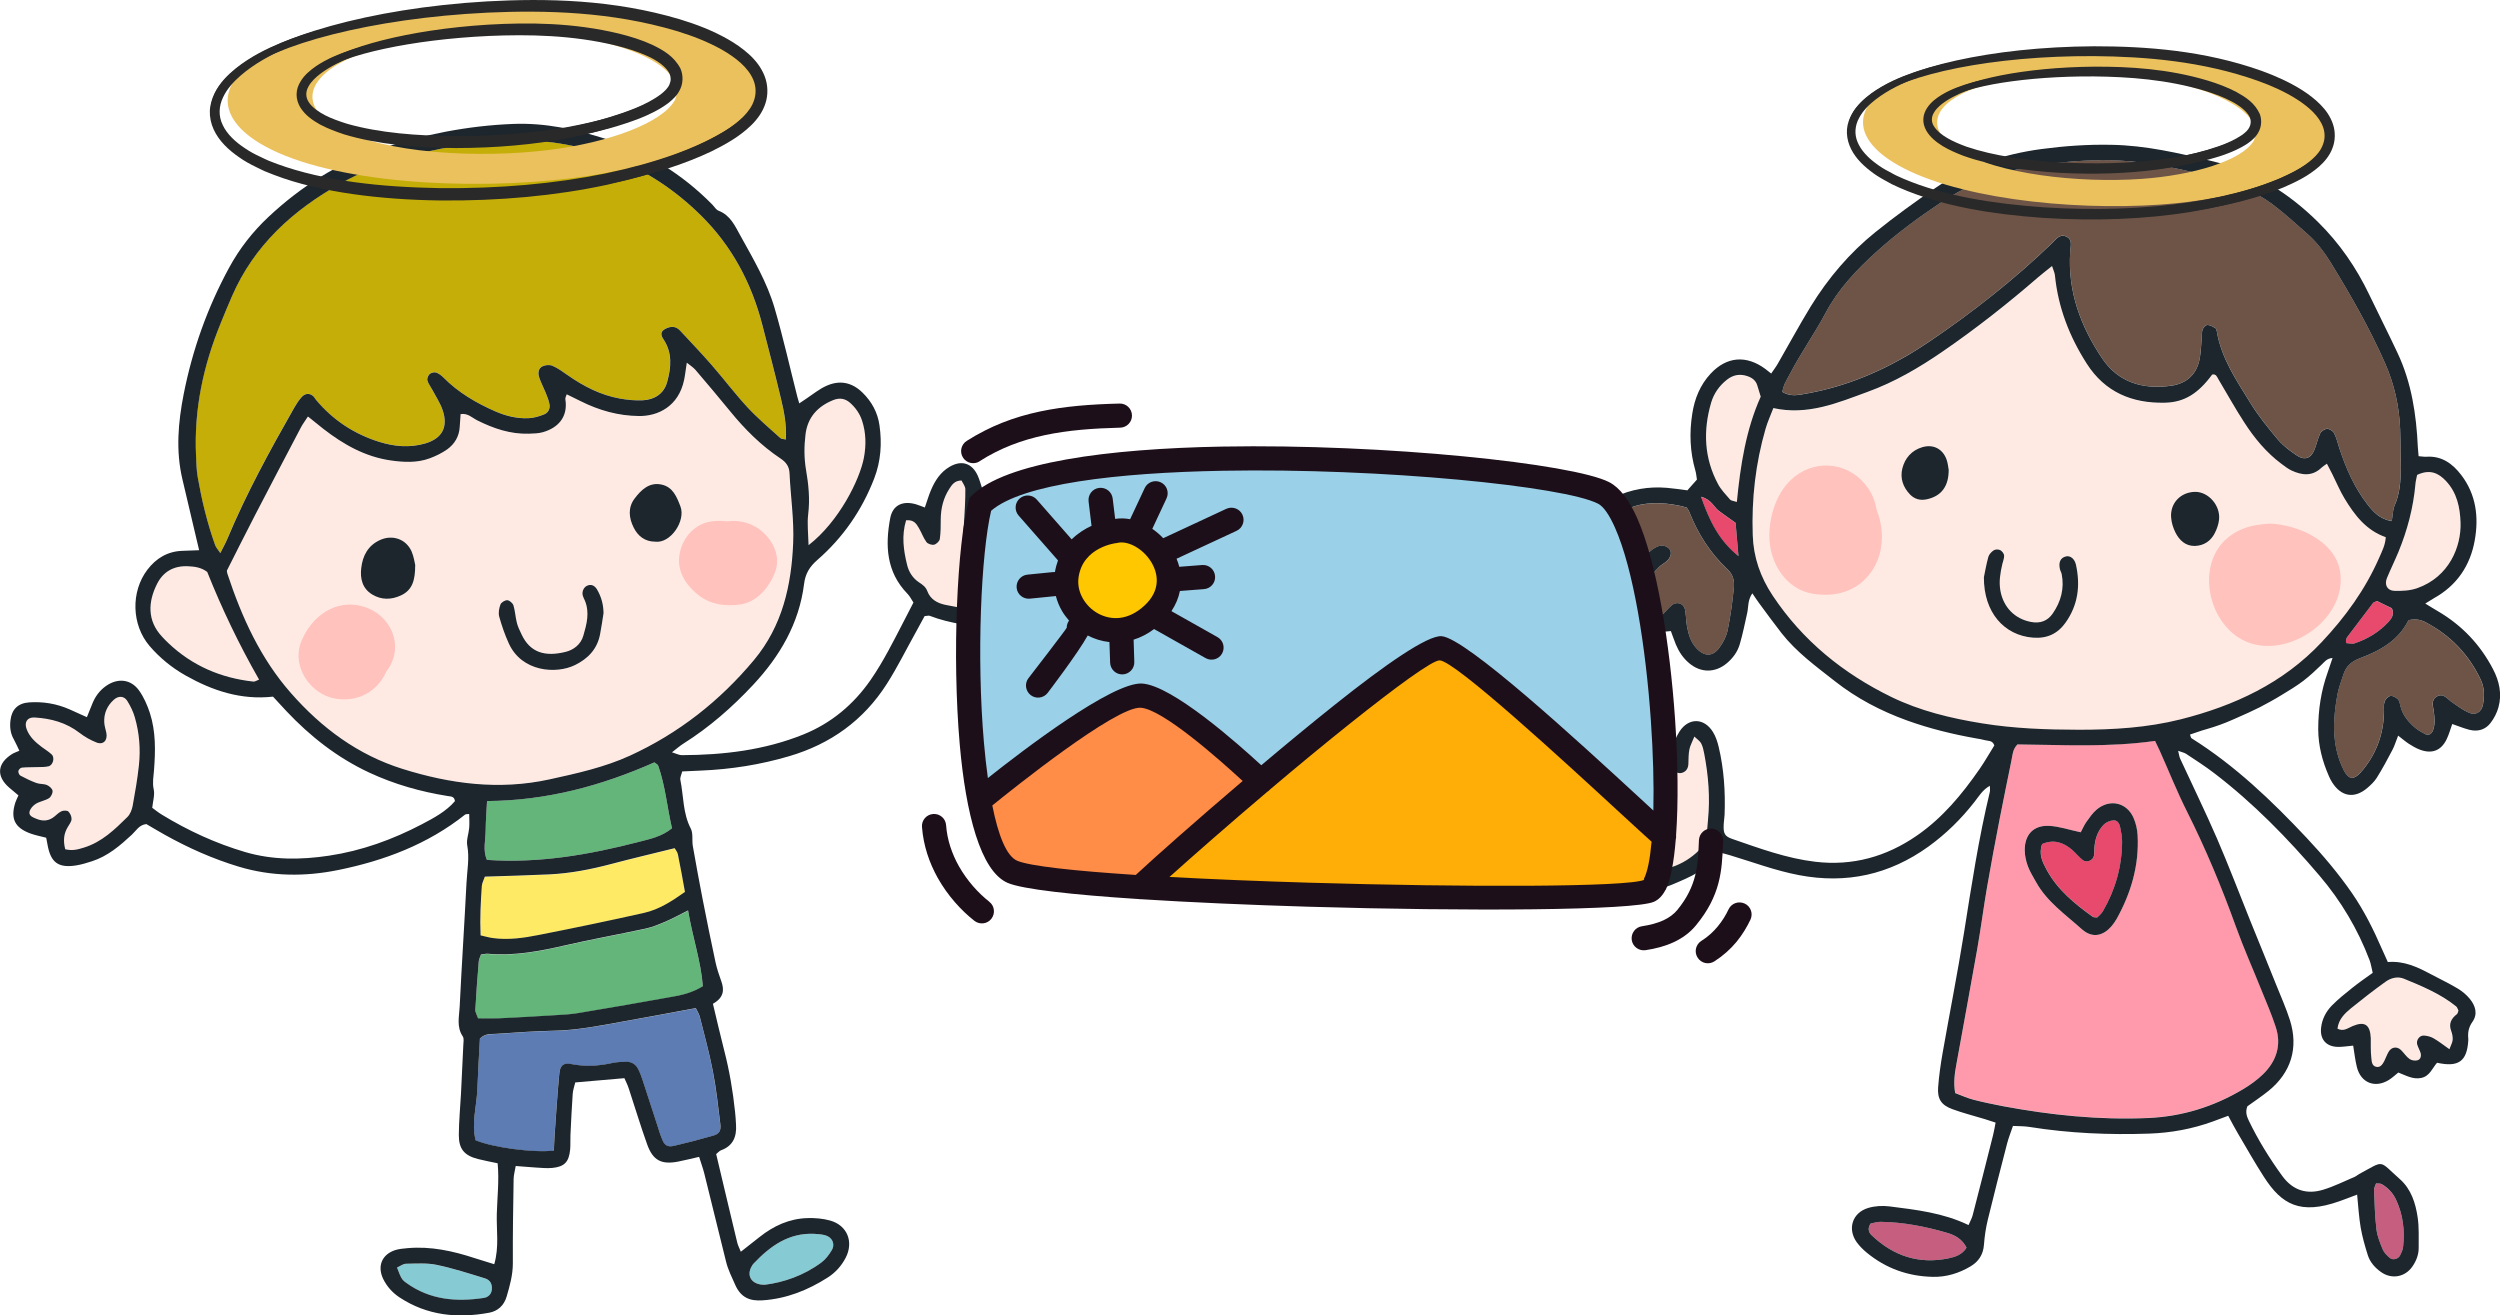
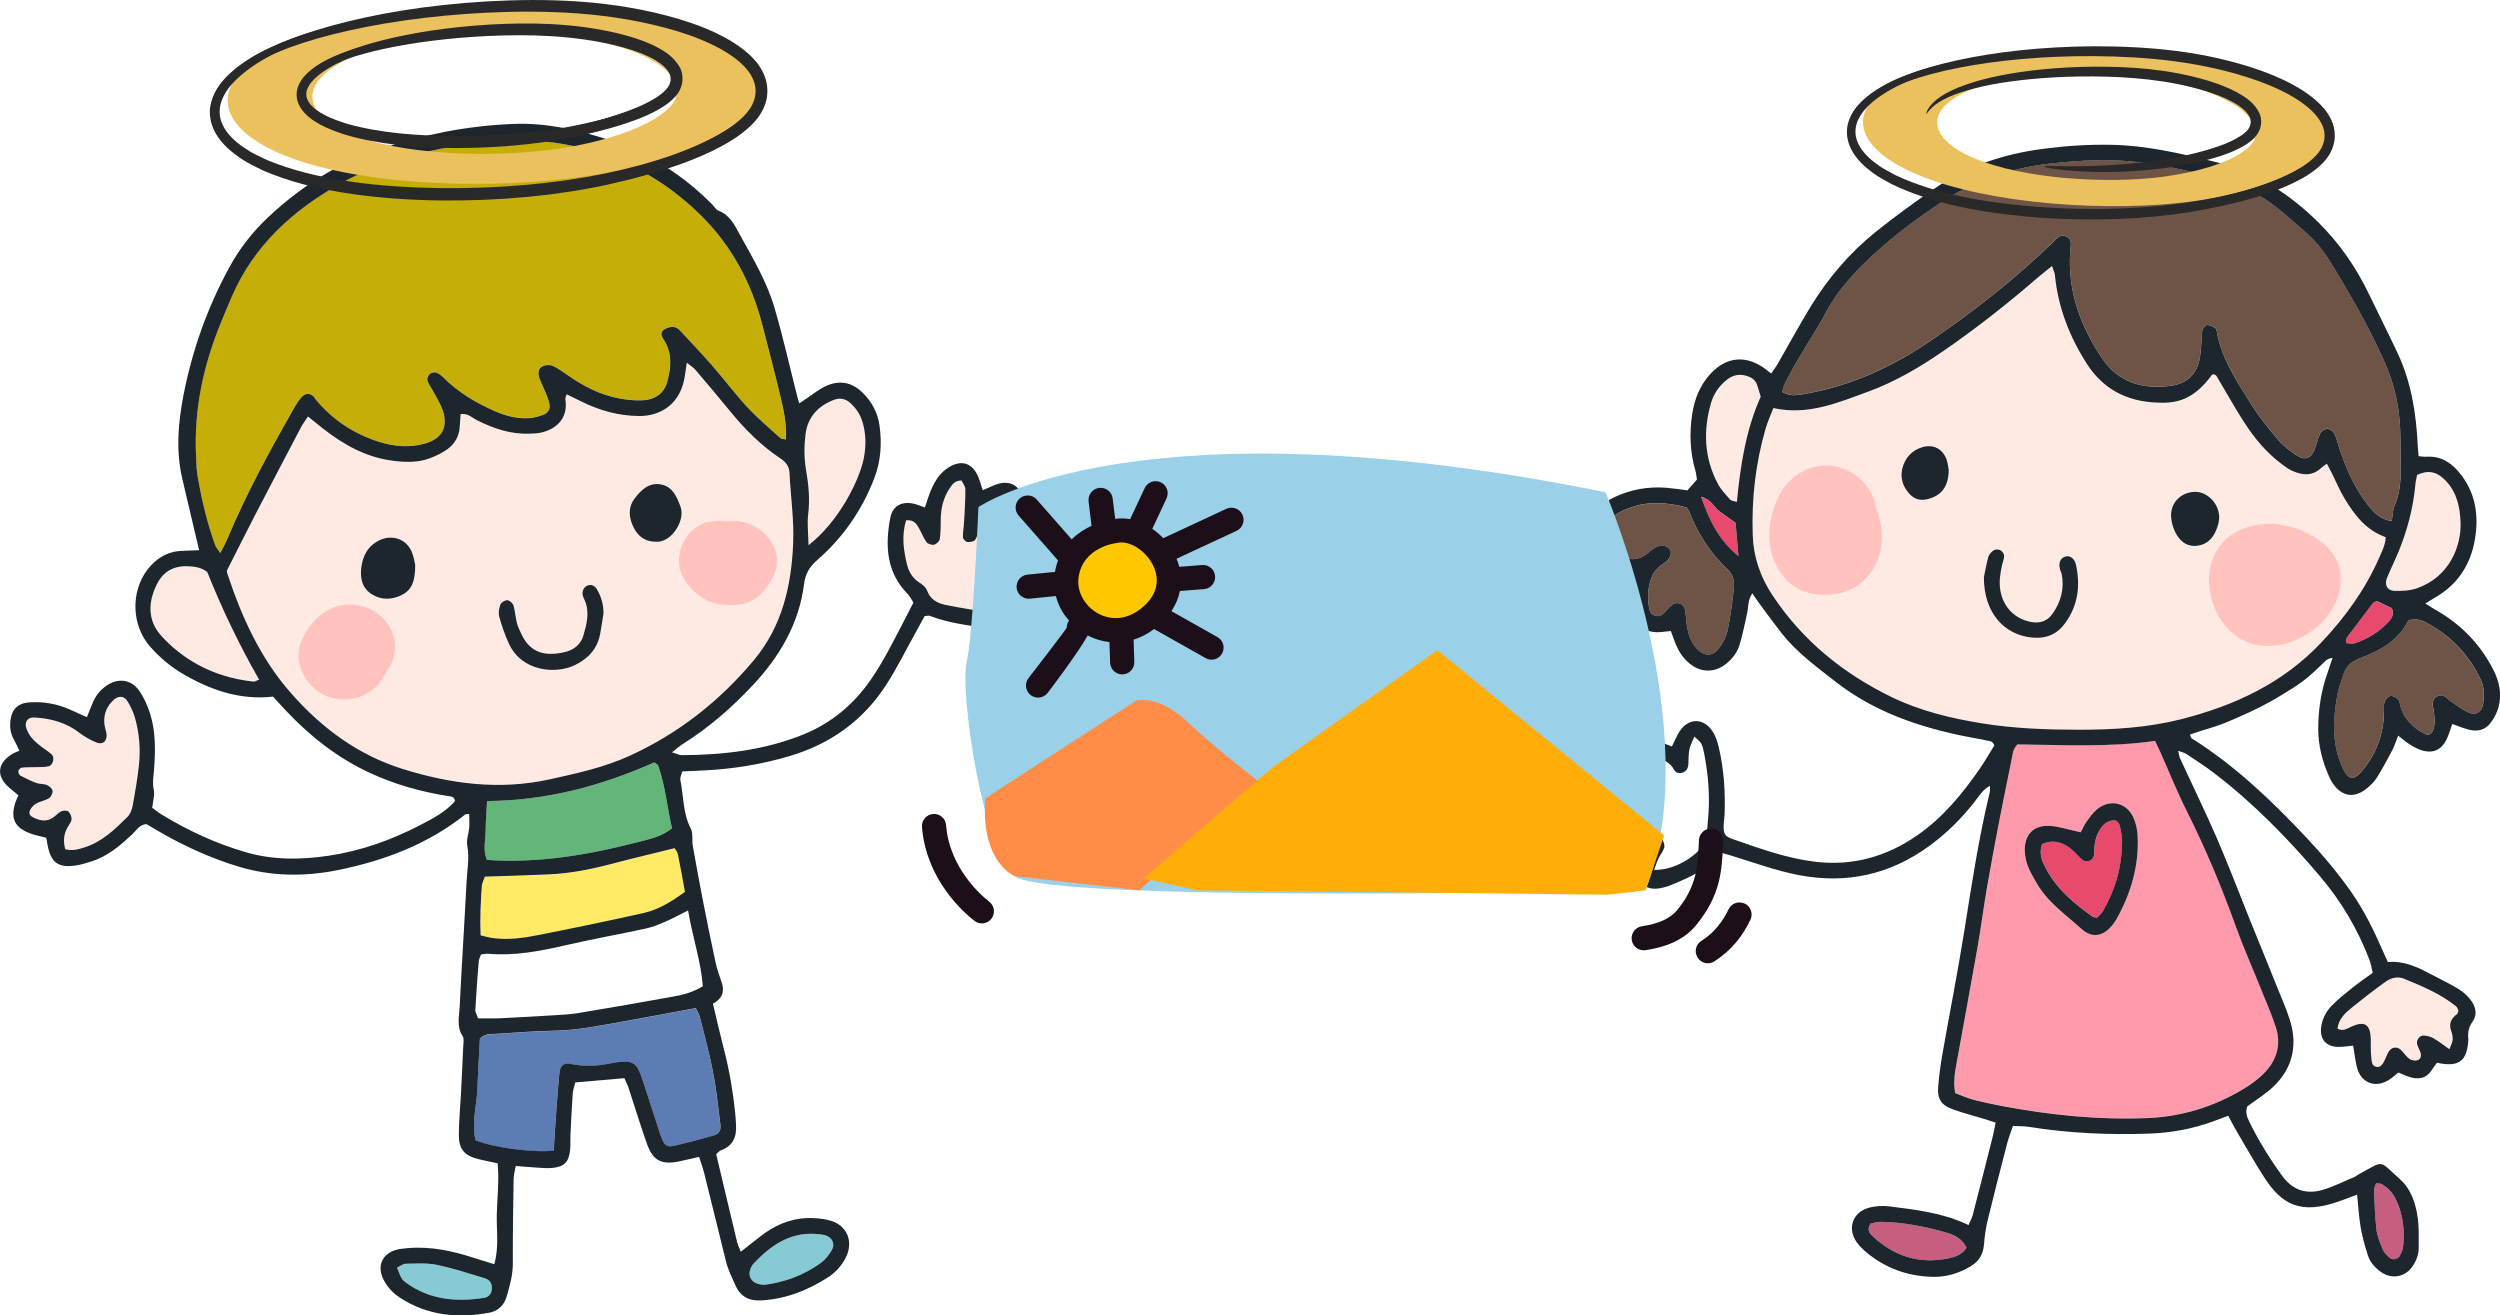
<svg xmlns="http://www.w3.org/2000/svg" id="Warstwa_2" viewBox="0 0 322.51 169.7">
  <defs>
    <style>.cls-1{fill:#86cad4;}.cls-1,.cls-2,.cls-3,.cls-4,.cls-5,.cls-6,.cls-7,.cls-8,.cls-9,.cls-10,.cls-11,.cls-12,.cls-13,.cls-14,.cls-15,.cls-16,.cls-17,.cls-18,.cls-19{stroke-width:0px;}.cls-1,.cls-2,.cls-4,.cls-5,.cls-6,.cls-7,.cls-8,.cls-9,.cls-10,.cls-11,.cls-12,.cls-13,.cls-14,.cls-15,.cls-16,.cls-18{fill-rule:evenodd;}.cls-2{fill:#5c7cb3;}.cls-3{fill:#ebc15e;}.cls-4{fill:#ff8c47;}.cls-5{fill:#ffea66;}.cls-6{fill:#c5ae07;}.cls-7{fill:#1d0f19;}.cls-8{fill:#ffae07;}.cls-9{fill:#6d5447;}.cls-10{fill:#e84a6e;}.cls-11{fill:#9ad1e8;}.cls-12{fill:#63b57a;}.cls-13{fill:#ff9aac;}.cls-14{fill:#1d262d;}.cls-15{fill:#c55e7f;}.cls-16{fill:#ffeae3;}.cls-17{fill:#292929;}.cls-18{fill:#ffc2bd;}.cls-19{fill:#ffc700;}</style>
  </defs>
  <g id="DESIGNED_BY_FREEPIK">
    <path class="cls-16" d="m39.71,53.75c.79.63,1.38,1.11,1.97,1.58,2.59,2.02,5.39,3.6,8.7,4.07,1.69.24,3.4.33,5.03-.28.79-.29,1.57-.67,2.24-1.15.98-.7,1.57-1.69,1.62-2.94.02-.54.07-1.07.11-1.61.92-.15,1.49.48,2.15.81,2.1,1.05,4.27,1.79,6.65,1.72.61-.02,1.25-.03,1.83-.2,2-.58,3.09-1.94,2.93-3.88-.01-.15-.06-.31-.05-.46.01-.14.09-.27.18-.54.61.3,1.21.59,1.81.89,2.38,1.19,4.86,1.89,7.55,1.91,2.4.02,5.07-1.24,5.78-4.64.14-.67.22-1.36.35-2.24.44.36.82.59,1.1.91,1.5,1.76,3,3.53,4.46,5.32,1.91,2.35,4.03,4.47,6.56,6.15.68.45,1.09,1,1.13,1.88.14,3.01.6,6.02.47,9.01-.23,5.46-1.39,10.69-5.05,15.08-4.42,5.31-9.73,9.47-16,12.34-3.3,1.51-6.86,2.29-10.41,3.07-6.47,1.42-12.75.58-18.94-1.36-5.75-1.8-10.42-5.28-14.37-9.76-3.95-4.49-6.36-9.8-8.21-15.4-.07-.21-.07-.45-.07-.42,1.28-2.53,2.45-4.87,3.65-7.19,1.95-3.77,3.92-7.52,5.9-11.28.21-.4.49-.78.89-1.39Zm38.15,25.35c0-1.12-.29-2.15-.86-3.1-.25-.42-.65-.67-1.17-.49-.51.17-.8.78-.65,1.32.06.22.18.42.27.64.63,1.54.22,3.05-.2,4.53-.32,1.11-1.23,1.82-2.31,2.09-2.57.63-4.53.14-5.65-2.25-.23-.49-.48-.98-.61-1.5-.19-.74-.21-1.53-.44-2.25-.09-.29-.5-.65-.79-.67-.3-.02-.78.28-.89.55-.18.48-.29,1.09-.16,1.57.33,1.18.73,2.35,1.24,3.46,1.68,3.69,6.12,3.97,8.53,2.79,1.69-.83,2.88-2.06,3.24-3.96.18-.91.3-1.82.45-2.74Zm-24.3-6.14c-.09-.36-.17-1.14-.48-1.82-.71-1.6-2.45-2.21-4.05-1.49-1.57.7-2.26,2.04-2.45,3.63-.15,1.35.13,2.63,1.41,3.41,1.21.73,2.48.7,3.74.11,1.47-.68,1.82-1.96,1.81-3.84Zm30.95-3.08c2.01.27,3.98-2.71,3.28-4.55-.49-1.28-.99-2.51-2.44-2.82-1.57-.33-2.63.68-3.48,1.81-.88,1.17-.73,2.51-.12,3.73.54,1.08,1.43,1.81,2.77,1.83Z" />
    <path class="cls-6" d="m101.38,56.69c-.32-.08-.59-.06-.73-.19-1.42-1.3-2.91-2.54-4.22-3.95-1.62-1.75-3.07-3.68-4.64-5.48-1.32-1.51-2.71-2.95-4.07-4.43-.48-.52-1.03-.59-1.68-.33-.74.3-.95.73-.48,1.42,1.19,1.78,1,3.68.49,5.56-.41,1.49-1.62,2.25-3.13,2.34-.99.06-2.01-.05-2.99-.23-2.47-.45-4.66-1.58-6.71-3.01-.63-.44-1.26-.91-1.96-1.21-.36-.16-.94-.1-1.31.08-.54.28-.59.9-.4,1.43.22.65.55,1.27.81,1.91.2.5.41,1,.51,1.52.11.58-.14,1.12-.69,1.33-.63.25-1.32.46-1.99.49-1.48.06-2.92-.28-4.28-.87-2.49-1.09-4.81-2.44-6.74-4.4-.26-.26-.59-.52-.93-.62-.24-.08-.64.03-.83.2-.19.17-.36.57-.29.8.12.43.42.8.63,1.21.46.88,1.04,1.73,1.35,2.67.72,2.16-.08,3.64-2.26,4.27-1.99.58-4,.39-5.94-.21-3.23-1.01-5.98-2.82-8.16-5.44-.1-.12-.16-.27-.27-.38-.47-.5-1.13-.49-1.6.08-.34.42-.65.87-.92,1.33-3.13,5.5-6.17,11.05-8.62,16.9-.23.56-.54,1.09-.92,1.86-.31-.47-.56-.73-.67-1.04-1.02-2.84-1.72-5.77-2.24-8.74-.16-.91-.18-1.84-.22-2.77-.28-5.97.94-11.66,3.2-17.15.47-1.14.94-2.28,1.43-3.42,2.87-6.61,7.9-11.13,14.04-14.57,4.57-2.56,9.55-3.92,14.67-4.79,2.5-.42,5.05-.85,7.58-.84,9.34.05,17.52,3.15,24.24,9.79,4.01,3.96,6.52,8.75,7.91,14.16.81,3.14,1.63,6.27,2.38,9.42.41,1.71.75,3.43.64,5.29Z" />
    <path class="cls-2" d="m71.45,148.45c-2.65.31-7.93-.41-10.1-1.33-.56-2.17.14-4.37.22-6.57.09-2.22.22-4.44.33-6.55.68-.68,1.41-.56,2.08-.61,2.46-.16,4.93-.36,7.39-.4,3.03-.05,5.97-.65,8.93-1.18,3.1-.55,6.2-1.14,9.45-1.74.17.37.42.74.53,1.16.59,2.32,1.22,4.62,1.67,6.97.43,2.27.69,4.57.97,6.86.1.82-.15,1.25-.85,1.44-1.7.48-3.42.93-5.14,1.34-.79.18-1.18-.05-1.48-.75-.27-.64-.46-1.31-.68-1.96-.62-1.9-1.23-3.81-1.86-5.71-.17-.51-.35-1.02-.6-1.5-.3-.59-.82-.94-1.49-.93-.61,0-1.24.03-1.84.16-1.75.39-3.5.49-5.27.14-.99-.2-1.46.13-1.56,1.17-.25,2.61-.41,5.23-.6,7.84-.05.69-.07,1.37-.11,2.16Z" />
-     <path class="cls-12" d="m88.76,117.46c.6,3.55,1.67,6.61,1.91,9.8-1.29.77-2.49,1.09-3.69,1.31-4.1.75-8.21,1.45-12.32,2.14-.99.16-1.99.22-2.99.28-2.47.15-4.93.29-7.4.41-.84.04-1.69,0-2.6,0-.14-.41-.37-.77-.35-1.11.11-2.08.27-4.16.44-6.23.02-.29.18-.57.29-.9.33-.04.64-.12.93-.09,3.36.29,6.6-.32,9.85-1.07,3.46-.8,6.95-1.42,10.42-2.17.89-.19,1.76-.55,2.6-.91.91-.39,1.77-.87,2.91-1.44Z" />
    <path class="cls-12" d="m86.69,106.85c-1.36,1.11-2.91,1.41-4.37,1.78-6.36,1.64-12.79,2.76-19.51,2.3-.53-1.24-.17-2.55-.16-3.82.01-1.22.11-2.44.18-3.77,7.65-.06,14.74-1.97,21.59-4.99.18.16.43.27.5.45.92,2.62,1.15,5.39,1.77,8.05Z" />
    <path class="cls-5" d="m62.01,120.68c-.1-2.26.02-4.32.16-6.39.02-.36.23-.71.39-1.18,2.8-.09,5.56-.16,8.31-.29,2.7-.13,5.34-.63,7.95-1.33,2.67-.71,5.36-1.34,8.22-2.05.09.16.35.46.42.79.32,1.57.6,3.16.91,4.85-1.65,1.18-3.32,2.27-5.29,2.71-4.5,1-9.02,1.95-13.55,2.84-1.96.38-3.95.67-5.96.4-.45-.06-.9-.19-1.55-.34Z" />
    <path class="cls-16" d="m8.39,109.55c-.27-1.11-.18-1.99.32-2.83.2-.33.48-.67.5-1.02.02-.33-.16-.75-.4-.99-.16-.16-.61-.16-.86-.06-.34.14-.63.42-.92.67-.73.62-1.52.67-2.38.31-.43-.18-.98-.38-.86-.91.08-.39.46-.8.82-1.02.52-.32,1.18-.4,1.69-.72.26-.17.5-.65.46-.95-.04-.29-.42-.62-.73-.75-.41-.17-.93-.1-1.35-.26-.71-.26-1.41-.6-2.08-.96-.15-.08-.28-.4-.25-.58.03-.17.27-.42.44-.44.69-.06,1.38-.04,2.07-.07.46-.02.93,0,1.37-.1.58-.13.85-1.12.42-1.53-.39-.37-.86-.64-1.29-.97-.81-.61-1.54-1.28-1.93-2.26-.36-.92.05-1.6,1-1.54,2.12.11,4.09.65,5.82,1.99.66.51,1.41.94,2.19,1.24.87.34,1.45-.28,1.26-1.25-.09-.45-.25-.9-.27-1.35-.06-1.14.36-2.12,1.2-2.89.61-.57,1.36-.55,1.78.14.4.65.75,1.36.96,2.09.59,2.02.75,4.11.53,6.2-.19,1.76-.49,3.5-.81,5.24-.09.51-.32,1.08-.68,1.43-1.65,1.63-3.31,3.25-5.63,3.95-.74.23-1.47.44-2.41.2Z" />
    <path class="cls-16" d="m116.89,67.12c1.01-.09,1.33.47,1.64.99.35.59.58,1.27.98,1.82.18.24.69.41.99.34.3-.07.69-.45.74-.74.12-.83.11-1.69.12-2.54.01-1.42.34-2.76,1.12-3.95.33-.5.68-1.05,1.56-1.05.16.35.49.74.49,1.13,0,1.38-.08,2.76-.16,4.14-.04.68-.18,1.37-.15,2.05,0,.22.36.58.58.61.33.04.87-.06,1.01-.29.31-.51.43-1.14.63-1.72.54-1.58,1.39-2.89,3.03-3.6.91.76.76,1.66.45,2.55-.31.9-.99,1.55-1.69,2.17-.52.46-1.05.91-1.49,1.43-.15.18-.19.66-.05.84.2.27.59.57.9.57.43,0,.86-.29,1.3-.42.81-.24,1.62-.5,2.45-.65.66-.12,1.19.28,1.44.91.26.64.18,1.29-.34,1.68-.49.36-1.05.64-1.62.85-.42.16-.91.16-1.36.22-.49.06-.91.25-1.05.76-.17.63.24.99.74,1.28.46.27.95.53,1.33.9.25.24.47.66.44.99-.04.52-.55.69-1.02.76-.38.05-.78.11-1.15.05-2.28-.37-4.57-.72-6.83-1.18-.99-.2-1.91-.7-2.29-1.76-.2-.55-.62-.84-1.08-1.14-.81-.54-1.31-1.33-1.53-2.25-.45-1.87-.73-3.77-.13-5.75Z" />
    <path class="cls-16" d="m26.73,73.78c1.88,4.71,4.09,9.35,6.69,13.89-.34.13-.54.28-.72.26-4.19-.46-7.88-2.03-10.96-4.95-.28-.27-.55-.54-.81-.82-1.99-2.11-1.82-4.57-.66-6.85.8-1.57,2.18-2.34,3.98-2.26.86.04,1.69.14,2.48.73Z" />
    <path class="cls-16" d="m104.31,70.33c-.05-1.57-.2-2.79-.05-3.99.23-1.94.05-3.85-.28-5.74-.27-1.54-.25-3.08-.06-4.59.27-2.18,1.58-3.61,3.61-4.41.8-.32,1.5-.2,2.14.37.71.62,1.24,1.36,1.53,2.27.52,1.58.55,3.18.25,4.79-.53,2.84-3.21,8.25-7.14,11.3Z" />
    <path class="cls-1" d="m98.67,165.74c-1.63.03-2.33-1.04-1.81-2.17.1-.21.21-.42.37-.58,2.13-2.24,4.51-3.97,7.81-3.82.46.02.93.06,1.37.17.95.24,1.38,1.14.88,1.96-.35.58-.79,1.17-1.33,1.57-2.28,1.69-4.88,2.57-7.29,2.87Z" />
    <path class="cls-1" d="m51.22,163.53c.39-.17.78-.48,1.18-.49,1.31-.03,2.66-.12,3.92.14,2.11.44,4.17,1.11,6.23,1.74.71.22.96.76.9,1.44-.06.64-.49,1.01-1.04,1.09-3.53.53-6.93.26-9.95-1.91-.65-.47-.71-.63-1.24-2Z" />
    <path class="cls-18" d="m46.82,78.23c-3.59-1.02-6.7,1.35-7.97,4.56-1.27,3.21,1.21,6.81,4.44,7.34,2.9.48,5.43-.93,6.56-3.53.06-.08.13-.17.19-.25,2.19-3.19.27-7.14-3.22-8.12Z" />
    <path class="cls-18" d="m97.59,68.04c-1.12-.71-2.47-.95-3.76-.78-.76-.11-1.54-.09-2.26.04-2.26.42-3.76,2.43-3.96,4.63-.19,2.02,1.07,3.77,2.59,4.92,1.56,1.17,3.42,1.39,5.29,1.13,2.19-.3,3.81-2.29,4.52-4.23.81-2.23-.56-4.55-2.41-5.72Z" />
    <path class="cls-14" d="m91.97,129.49c.51,2.11.95,4.06,1.45,6,.68,2.62,1.13,5.28,1.41,7.97.06.54.09,1.08.12,1.62.1,1.53-.36,2.74-1.93,3.31-.2.07-.36.27-.63.49.9,3.8,1.8,7.62,2.72,11.43.09.36.27.7.46,1.17.87-.68,1.65-1.29,2.43-1.91,1.8-1.43,3.82-2.36,6.14-2.43.99-.03,2.02.05,2.97.32,2.2.63,3.04,2.75,1.99,4.79-.54,1.05-1.33,1.92-2.31,2.55-2.57,1.64-5.34,2.75-8.43,2.95-1.62.11-2.78-.35-3.51-1.99-.43-.98-.92-1.93-1.18-2.98-.95-3.82-1.88-7.64-2.83-11.46-.17-.66-.41-1.3-.65-2.08-.98.22-1.86.45-2.75.62-2.12.4-3.21-.16-3.95-2.22-.86-2.4-1.59-4.84-2.39-7.26-.14-.43-.35-.84-.55-1.29-2.11.19-4.16.37-6.34.55-.11.48-.3.98-.33,1.5-.13,1.77-.2,3.54-.29,5.32-.03.62.02,1.24-.04,1.85-.15,1.59-.74,2.21-2.31,2.36-.68.06-1.39,0-2.08-.05-.84-.05-1.68-.13-2.63-.2-.11.65-.26,1.15-.27,1.66-.06,3.63-.12,7.26-.1,10.89,0,1.5-.39,2.89-.8,4.29-.34,1.16-1.14,1.88-2.26,2.09-4.08.75-8,.37-11.56-1.98-.91-.6-1.64-1.41-2.12-2.41-.77-1.63-.15-3.13,1.56-3.69.51-.16,1.06-.2,1.59-.25,2.98-.27,5.84.36,8.65,1.28.8.26,1.6.5,2.54.79.65-2.24.27-4.39.33-6.5.06-2.15.32-4.3.11-6.52-.89-.19-1.72-.34-2.54-.55-1.76-.45-2.48-1.29-2.47-3.12.01-1.77.19-3.55.28-5.32.11-2.08.21-4.16.3-6.24.02-.38.11-.87-.07-1.14-.83-1.22-.46-2.56-.4-3.83.26-5.32.61-10.64.88-15.96.08-1.61.4-3.2.1-4.83-.14-.72.19-1.52.25-2.29.05-.59,0-1.18,0-1.78-.23.03-.42,0-.52.07-4.83,3.84-10.43,5.95-16.39,7.16-4.3.87-8.59.84-12.83-.44-3.34-1.01-6.51-2.42-9.55-4.12-.81-.45-1.6-.93-2.36-1.37-.94.1-1.32.86-1.86,1.36-1.54,1.43-3.12,2.78-5.16,3.44-.66.21-1.33.42-2.01.53-2.31.37-3.3-.36-3.71-2.63-.05-.3-.11-.59-.18-.94-.7-.18-1.38-.31-2.02-.54-2.03-.74-2.61-1.91-1.97-3.97.09-.29.24-.56.41-.95-.41-.34-.81-.67-1.2-1.01-1.68-1.46-1.55-3.11.37-4.32.25-.16.55-.25.95-.43-.26-.53-.46-1.01-.71-1.46-.45-.77-.54-1.6-.44-2.46.16-1.42.97-2.22,2.42-2.32,1.8-.12,3.54.17,5.2.9.7.31,1.4.63,2.24,1.01.24-.58.46-1.12.67-1.66.37-.96.95-1.77,1.79-2.36,1.51-1.07,3.22-.9,4.28.59.61.86,1.06,1.89,1.39,2.9.77,2.39.72,4.88.53,7.35-.06.83-.23,1.62-.04,2.49.16.71-.1,1.51-.19,2.38.39.28.8.62,1.25.89,3.38,2.06,6.94,3.7,10.74,4.82,3.57,1.05,7.19,1.01,10.79.47,4.23-.63,8.23-2.08,12.01-4.06,1.56-.82,3.13-1.66,4.26-2.98-.08-.64-.53-.59-.88-.65-3.53-.56-6.93-1.52-10.17-3.03-4.12-1.92-7.62-4.67-10.72-7.96-.58-.62-1.15-1.24-1.7-1.84-4.13.46-7.81-.77-11.28-2.73-1.75-.99-3.32-2.26-4.64-3.8-2.33-2.72-2.45-7-.28-9.85,1.14-1.49,2.62-2.37,4.53-2.43.67-.02,1.34-.05,2.14-.08-.16-.66-.28-1.17-.4-1.69-.58-2.48-1.16-4.96-1.75-7.43-.88-3.69-.56-7.37.16-11.03,1.13-5.72,3.06-11.15,5.85-16.28,1.34-2.47,3.04-4.65,5.08-6.56,4.22-3.96,9.02-6.99,14.54-8.82,5.52-1.83,11.18-2.95,17.01-3.18,4.17-.17,8.14.71,12.05,1.96,5.24,1.68,9.79,4.52,13.66,8.44.27.28.49.68.82.8,1.51.58,2.1,1.94,2.8,3.2,1.68,3.04,3.46,6.05,4.43,9.4,1.1,3.77,1.96,7.62,2.93,11.43.05.21.12.42.24.82.37-.25.66-.44.95-.64.83-.55,1.62-1.2,2.52-1.61,1.71-.78,3.29-.5,4.68.85,1.21,1.18,1.97,2.59,2.2,4.24.33,2.32.18,4.61-.68,6.84-1.59,4.12-4.03,7.64-7.35,10.53-.98.86-1.54,1.75-1.7,3.09-.64,5.09-3.12,9.32-6.57,13.01-2.7,2.89-5.66,5.48-9.01,7.59-.44.28-.84.63-1.46,1.11.58.18.92.37,1.27.37,5.37-.02,10.64-.64,15.66-2.66,3.6-1.45,6.49-3.86,8.7-7.05.83-1.2,1.58-2.47,2.28-3.76,1.1-2.03,2.14-4.1,3.24-6.22-.27-.41-.47-.83-.78-1.14-2.72-2.8-2.88-6.21-2.22-9.73.32-1.71,1.62-2.3,3.34-1.8.36.11.71.26,1.13.41.28-.79.49-1.54.79-2.24.52-1.23,1.23-2.33,2.42-3.02,1.53-.89,2.87-.47,3.61,1.14.25.55.4,1.16.65,1.89.5-.22.95-.43,1.41-.62,2.05-.85,3.5-.07,3.87,2.14.1.6.08,1.23.02,1.84-.07.6-.26,1.19-.4,1.78,3.95,1.47,4.55,5.2.74,7.7.17.39.39.79.51,1.22.48,1.76-.19,3-1.91,3.65-.89.33-1.8.44-2.73.27-2.81-.5-5.67-.73-8.36-1.78-.13-.05-.3.02-.65.04-.35.64-.74,1.38-1.15,2.11-1.24,2.22-2.37,4.52-3.74,6.66-2.99,4.68-7.24,7.73-12.57,9.3-3.72,1.1-7.52,1.7-11.4,1.86-.77.03-1.53.07-2.41.11-.09.39-.3.77-.24,1.09.43,2.1.31,4.3,1.35,6.29.32.62.13,1.5.26,2.25.4,2.28.82,4.56,1.26,6.83.53,2.73,1.09,5.45,1.67,8.17.18.82.45,1.63.74,2.43.42,1.15.31,2.12-1.04,2.89ZM39.71,53.75c-.4.62-.68.99-.89,1.39-1.97,3.76-3.95,7.51-5.9,11.28-1.2,2.32-2.37,4.66-3.65,7.19,0-.03,0,.21.07.42,1.85,5.6,4.26,10.92,8.21,15.4,3.95,4.49,8.62,7.96,14.37,9.76,6.19,1.94,12.47,2.77,18.94,1.36,3.55-.78,7.11-1.56,10.41-3.07,6.26-2.87,11.57-7.03,16-12.34,3.66-4.39,4.82-9.61,5.05-15.08.13-2.99-.33-6-.47-9.01-.04-.88-.45-1.42-1.13-1.88-2.53-1.68-4.65-3.8-6.56-6.15-1.46-1.79-2.96-3.56-4.46-5.32-.28-.32-.66-.55-1.1-.91-.14.88-.21,1.57-.35,2.24-.72,3.41-3.38,4.66-5.78,4.64-2.69-.02-5.17-.72-7.55-1.91-.6-.3-1.2-.59-1.81-.89-.1.27-.17.4-.18.54-.01.15.04.3.05.46.16,1.94-.93,3.3-2.93,3.88-.58.17-1.22.18-1.83.2-2.38.07-4.55-.67-6.65-1.72-.66-.33-1.23-.96-2.15-.81-.04.54-.08,1.08-.11,1.61-.06,1.25-.65,2.24-1.62,2.94-.68.48-1.46.86-2.24,1.15-1.64.61-3.34.52-5.03.28-3.31-.47-6.11-2.06-8.7-4.07-.6-.47-1.18-.95-1.97-1.58Zm61.67,2.94c.11-1.86-.23-3.59-.64-5.29-.75-3.15-1.57-6.28-2.38-9.42-1.39-5.42-3.91-10.2-7.91-14.16-6.72-6.64-14.89-9.74-24.24-9.79-2.53-.01-5.08.42-7.58.84-5.12.87-10.11,2.23-14.67,4.79-6.14,3.44-11.18,7.97-14.04,14.57-.49,1.13-.96,2.27-1.43,3.42-2.26,5.5-3.48,11.18-3.2,17.15.04.92.06,1.86.22,2.77.52,2.97,1.22,5.89,2.24,8.74.11.31.36.57.67,1.04.38-.77.69-1.3.92-1.86,2.45-5.85,5.49-11.4,8.62-16.9.27-.47.57-.92.92-1.33.47-.57,1.13-.58,1.6-.08.1.11.17.26.27.38,2.18,2.62,4.93,4.43,8.16,5.44,1.94.61,3.95.79,5.94.21,2.18-.64,2.98-2.11,2.26-4.27-.31-.93-.88-1.78-1.35-2.67-.21-.4-.52-.78-.63-1.21-.06-.23.1-.63.29-.8.19-.17.59-.28.83-.2.34.11.67.36.93.62,1.93,1.96,4.25,3.31,6.74,4.4,1.36.59,2.79.94,4.28.87.67-.03,1.36-.24,1.99-.49.55-.21.8-.76.69-1.33-.1-.52-.31-1.03-.51-1.52-.26-.64-.59-1.26-.81-1.91-.18-.54-.14-1.16.4-1.43.36-.19.94-.24,1.31-.08.7.3,1.33.77,1.96,1.21,2.05,1.43,4.23,2.56,6.71,3.01.98.18,2,.28,2.99.23,1.51-.08,2.72-.85,3.13-2.34.52-1.88.71-3.78-.49-5.56-.47-.7-.25-1.12.48-1.42.65-.26,1.2-.19,1.68.33,1.36,1.48,2.76,2.92,4.07,4.43,1.57,1.8,3.01,3.72,4.64,5.48,1.31,1.41,2.79,2.65,4.22,3.95.14.13.41.11.73.19Zm-29.93,91.75c.04-.78.06-1.47.11-2.16.19-2.61.35-5.23.6-7.84.1-1.04.57-1.37,1.56-1.17,1.78.35,3.52.25,5.27-.14.59-.13,1.22-.15,1.84-.16.67,0,1.19.34,1.49.93.25.48.43.99.6,1.5.63,1.9,1.24,3.81,1.86,5.71.21.66.41,1.33.68,1.96.29.7.69.93,1.48.75,1.72-.4,3.44-.85,5.14-1.34.69-.2.95-.62.85-1.44-.28-2.29-.53-4.6-.97-6.86-.45-2.34-1.09-4.65-1.67-6.97-.1-.41-.36-.79-.53-1.16-3.25.6-6.35,1.19-9.45,1.74-2.96.53-5.9,1.13-8.93,1.18-2.46.04-4.93.25-7.39.4-.67.04-1.4-.07-2.08.61-.11,2.11-.25,4.33-.33,6.55-.09,2.2-.78,4.4-.22,6.57,2.17.92,7.45,1.64,10.1,1.33Zm17.31-30.99c-1.13.57-2,1.05-2.91,1.44-.84.36-1.71.72-2.6.91-3.47.75-6.96,1.37-10.42,2.17-3.25.75-6.5,1.36-9.85,1.07-.29-.03-.6.06-.93.09-.11.33-.27.61-.29.9-.17,2.08-.33,4.15-.44,6.23-.02.34.22.7.35,1.11.91,0,1.75.03,2.6,0,2.47-.12,4.94-.25,7.4-.41,1-.06,2.01-.11,2.99-.28,4.11-.69,8.22-1.39,12.32-2.14,1.2-.22,2.4-.53,3.69-1.31-.24-3.19-1.31-6.25-1.91-9.8Zm-2.07-10.6c-.62-2.66-.85-5.43-1.77-8.05-.06-.18-.31-.29-.5-.45-6.85,3.03-13.93,4.94-21.59,4.99-.07,1.33-.17,2.55-.18,3.77-.01,1.27-.38,2.57.16,3.82,6.72.46,13.15-.66,19.51-2.3,1.46-.38,3.01-.67,4.37-1.78Zm-24.68,13.82c.65.15,1.1.28,1.55.34,2.01.28,4.01-.01,5.96-.4,4.53-.89,9.04-1.83,13.55-2.84,1.96-.44,3.63-1.53,5.29-2.71-.31-1.69-.58-3.28-.91-4.85-.07-.33-.33-.62-.42-.79-2.85.71-5.55,1.34-8.22,2.05-2.61.69-5.25,1.2-7.95,1.33-2.75.13-5.51.2-8.31.29-.16.47-.36.82-.39,1.18-.14,2.06-.26,4.13-.16,6.39Zm-53.62-11.12c.94.24,1.67.03,2.41-.2,2.31-.7,3.98-2.32,5.63-3.95.36-.35.58-.93.68-1.43.32-1.74.62-3.49.81-5.24.22-2.09.06-4.17-.53-6.2-.21-.73-.56-1.44-.96-2.09-.42-.69-1.17-.71-1.78-.14-.84.78-1.26,1.75-1.2,2.89.02.45.18.9.27,1.35.19.97-.39,1.59-1.26,1.25-.77-.3-1.53-.73-2.19-1.24-1.72-1.33-3.7-1.87-5.82-1.99-.95-.05-1.36.63-1,1.54.38.98,1.12,1.65,1.93,2.26.43.32.9.6,1.29.97.43.41.17,1.4-.42,1.53-.44.1-.91.09-1.37.1-.69.03-1.39,0-2.07.07-.17.02-.41.26-.44.44-.03.18.1.49.25.58.67.36,1.36.7,2.08.96.43.16.94.09,1.35.26.31.13.69.46.73.75.04.3-.2.78-.46.95-.51.32-1.17.41-1.69.72-.36.22-.73.63-.82,1.02-.12.53.43.73.86.91.85.36,1.65.31,2.38-.31.29-.25.58-.53.92-.67.25-.1.7-.1.86.06.24.24.42.66.4.99-.03.35-.31.69-.5,1.02-.5.84-.6,1.72-.32,2.83Zm108.5-42.43c-.6,1.98-.33,3.88.13,5.75.22.91.72,1.71,1.53,2.25.46.3.88.59,1.08,1.14.39,1.06,1.3,1.55,2.29,1.76,2.26.46,4.55.81,6.83,1.18.37.06.77,0,1.15-.05.47-.07.98-.24,1.02-.76.03-.32-.2-.75-.44-.99-.38-.37-.87-.63-1.33-.9-.5-.29-.9-.65-.74-1.28.13-.5.55-.7,1.05-.76.46-.06.94-.06,1.36-.22.57-.21,1.13-.49,1.62-.85.52-.38.6-1.04.34-1.68-.26-.63-.78-1.03-1.44-.91-.83.15-1.64.41-2.45.65-.44.13-.87.42-1.3.42-.31,0-.7-.29-.9-.57-.13-.18-.1-.66.05-.84.44-.52.98-.97,1.49-1.43.7-.62,1.37-1.26,1.69-2.17.31-.89.46-1.79-.45-2.55-1.64.71-2.49,2.02-3.03,3.6-.2.58-.32,1.21-.63,1.72-.14.23-.68.33-1.01.29-.23-.03-.58-.39-.58-.61-.02-.68.12-1.36.15-2.05.08-1.38.17-2.76.16-4.14,0-.39-.33-.79-.49-1.13-.88,0-1.23.54-1.56,1.05-.78,1.19-1.11,2.53-1.12,3.95,0,.85,0,1.7-.12,2.54-.04.29-.44.67-.74.74-.3.07-.81-.1-.99-.34-.4-.55-.63-1.23-.98-1.82-.31-.52-.62-1.08-1.64-.99Zm-90.16,6.66c-.79-.59-1.62-.69-2.48-.73-1.81-.08-3.18.68-3.98,2.26-1.16,2.28-1.33,4.75.66,6.85.26.28.53.56.81.82,3.08,2.92,6.77,4.49,10.96,4.95.18.02.38-.13.72-.26-2.6-4.55-4.81-9.18-6.69-13.89Zm77.58-3.45c3.93-3.05,6.61-8.46,7.14-11.3.3-1.61.27-3.22-.25-4.79-.3-.9-.83-1.64-1.53-2.27-.64-.56-1.34-.68-2.14-.37-2.03.8-3.34,2.23-3.61,4.41-.19,1.52-.2,3.05.06,4.59.33,1.89.52,3.8.28,5.74-.14,1.19,0,2.42.05,3.99Zm-5.64,95.41c2.41-.3,5.01-1.18,7.29-2.87.54-.4.98-.99,1.33-1.57.5-.82.07-1.72-.88-1.96-.44-.11-.91-.15-1.37-.17-3.3-.15-5.68,1.58-7.81,3.82-.16.16-.27.38-.37.58-.52,1.13.18,2.2,1.81,2.17Zm-47.45-2.21c.53,1.38.59,1.54,1.24,2,3.02,2.17,6.42,2.44,9.95,1.91.54-.08.98-.45,1.04-1.09.06-.68-.19-1.22-.9-1.44-2.06-.63-4.12-1.3-6.23-1.74-1.26-.26-2.61-.16-3.92-.14-.4,0-.79.32-1.18.49Z" />
    <path class="cls-14" d="m77.86,79.1c-.15.91-.27,1.83-.45,2.74-.37,1.9-1.55,3.13-3.24,3.96-2.41,1.18-6.85.9-8.53-2.79-.51-1.11-.91-2.28-1.24-3.46-.13-.48-.02-1.09.16-1.57.1-.27.59-.57.89-.55.28.02.7.38.79.67.22.73.25,1.51.44,2.25.13.52.38,1.01.61,1.5,1.12,2.39,3.08,2.88,5.65,2.25,1.08-.26,1.99-.98,2.31-2.09.43-1.47.84-2.99.2-4.53-.09-.21-.21-.42-.27-.64-.15-.54.14-1.15.65-1.32.52-.18.91.07,1.17.49.57.95.85,1.98.86,3.1Z" />
    <path class="cls-14" d="m53.56,72.96c0,1.87-.35,3.15-1.81,3.84-1.26.59-2.53.62-3.74-.11-1.28-.78-1.57-2.06-1.41-3.41.18-1.59.88-2.93,2.45-3.63,1.59-.71,3.34-.11,4.05,1.49.3.69.39,1.47.48,1.82Z" />
    <path class="cls-14" d="m84.51,69.88c-1.34-.01-2.23-.74-2.77-1.83-.61-1.22-.76-2.56.12-3.73.85-1.13,1.91-2.15,3.48-1.81,1.45.31,1.95,1.54,2.44,2.82.71,1.84-1.26,4.82-3.28,4.55Z" />
    <path class="cls-16" d="m228.75,52.67c4.44.99,8.33-.69,12.21-2.1,3.41-1.24,6.57-3.08,9.57-5.14,4.33-2.98,8.46-6.22,12.43-9.66.52-.45,1.06-.86,1.76-1.42.16.51.33.84.37,1.18.41,4.16,1.87,7.94,4.12,11.43,2.35,3.67,5.85,5.12,10.07,5.02,2.51-.06,4.29-1.18,6.1-3.63.51-.11.62.3.81.62,1.11,1.86,2.15,3.75,3.33,5.56,1.31,2.01,2.83,3.86,4.77,5.32.43.32.87.67,1.35.89,1.35.62,2.68.76,3.86-.39.16-.16.37-.27.68-.5.25.49.49.93.71,1.38.52,1.03.96,2.11,1.56,3.1,1.29,2.13,2.78,4.1,5.32,5-.06,1.04-.5,1.85-.86,2.68-1.79,4.08-4.36,7.62-7.4,10.85-4.99,5.32-11.29,8.22-18.21,9.97-4.3,1.09-8.69,1.35-13.1,1.34-4.17,0-8.34-.15-12.47-.82-4.05-.65-8.05-1.61-11.74-3.41-6.21-3.03-11.44-7.26-15.31-13.08-1.58-2.38-2.48-4.94-2.57-7.8-.15-4.67.37-9.25,1.66-13.73.25-.87.64-1.71.99-2.63Zm27.18,21.79c-.03,4.53,2.61,7.5,6.34,7.79,1.8.14,3.17-.5,4.19-1.93,1.63-2.29,1.95-4.82,1.34-7.51-.17-.77-.74-1.18-1.29-1.04-.69.17-.97.76-.77,1.65.05.22.19.43.23.65.34,1.85-.1,3.52-1.15,5.05-.69,1-1.65,1.33-2.83,1.1-2.08-.4-3.54-1.92-3.93-4.03-.21-1.18-.01-2.3.25-3.44.08-.37.26-.75.23-1.11-.02-.25-.27-.57-.5-.68-.23-.11-.64-.11-.84.02-.3.2-.61.53-.7.86-.28,1.04-.46,2.1-.57,2.61Zm27.22-11.01c-1.85.03-3.22,1.44-3.09,3.28.05.67.26,1.37.56,1.97.51,1,1.3,1.76,2.52,1.73,1.16-.03,2.06-.64,2.57-1.68.27-.54.48-1.15.54-1.74.17-1.84-1.4-3.59-3.11-3.56Zm-31.76-2.92c-.05-.24-.09-.79-.27-1.29-.5-1.38-1.73-1.99-3.14-1.57-1.36.41-2.22,1.4-2.56,2.73-.32,1.27.09,2.44,1,3.38.57.59,1.29.79,2.11.62,1.88-.38,2.9-1.65,2.87-3.88Z" />
    <path class="cls-9" d="m308.54,67.22c-1.58-.28-2.38-1.21-3.14-2.18-1.69-2.15-2.76-4.63-3.61-7.21-.22-.66-.37-1.35-.68-1.96-.14-.28-.59-.56-.9-.56-.31,0-.75.29-.89.58-.33.69-.47,1.46-.77,2.17-.45,1.06-1.26,1.35-2.23.7-.89-.6-1.79-1.26-2.47-2.07-1.29-1.53-2.55-3.11-3.6-4.81-1.77-2.88-3.7-5.71-4.28-9.17-.03-.15-.09-.35-.2-.41-.32-.17-.67-.39-1-.39-.21,0-.53.33-.62.57-.13.35-.09.75-.12,1.13-.08.84-.11,1.69-.24,2.53-.34,2.09-1.67,3.33-3.69,3.61-3.62.52-6.82-.39-8.94-3.56-2.76-4.13-4.43-8.63-4.1-13.71.05-.75.37-1.65-.6-2.01-.79-.3-1.25.42-1.74.89-4.91,4.72-10.24,8.93-15.88,12.73-4.25,2.87-8.82,5.08-13.84,6.27-.9.21-1.81.39-2.72.54-.76.12-1.53.14-2.37-.36.11-.36.18-.71.32-1.03.19-.42.44-.82.65-1.23,1.42-2.73,3.21-5.24,4.66-7.97,1.59-3,3.96-5.51,6.49-7.8,2.58-2.34,5.37-4.4,8.26-6.33,4.33-2.89,9.11-4.52,14.25-5.09,3.92-.44,7.85-.65,11.78-.12,4.53.62,8.95,1.66,13.21,3.33,1.28.5,2.51,1.21,3.62,2.04,1.6,1.2,3.09,2.56,4.58,3.89,1.16,1.03,2.09,2.24,2.9,3.57,2.59,4.21,5.04,8.49,7.04,13.02,1.2,2.71,1.84,5.56,1.96,8.52.07,1.7.1,3.4.08,5.09-.02,1.62-.12,3.23-.79,4.76-.24.54-.22,1.18-.37,2.02Z" />
    <path class="cls-13" d="m252.24,141.02c-.24-1.38-.05-2.59.16-3.8.88-4.94,1.81-9.87,2.68-14.81.46-2.66.81-5.34,1.27-8,.51-2.96,1.07-5.92,1.64-8.87.48-2.5,1.01-4.99,1.51-7.49.13-.67.14-1.39.77-2.04,5.82.06,11.76.4,17.75-.45.23.48.43.88.61,1.28,1.16,2.61,2.22,5.26,3.5,7.81,2.42,4.84,4.5,9.81,6.33,14.9.99,2.76,2.19,5.44,3.28,8.15.63,1.57,1.3,3.13,1.84,4.74.79,2.37.1,4.43-1.63,6.12-.77.75-1.66,1.39-2.59,1.94-3.78,2.25-7.84,3.52-12.27,3.71-6.29.27-12.49-.36-18.65-1.52-1.29-.24-2.57-.5-3.84-.84-.8-.21-1.57-.57-2.34-.85Zm16.18-33.65c-1.55-.33-2.81-.76-4.09-.83-2.01-.1-3.17,1.13-3.14,3.15,0,.68.16,1.38.39,2.02.26.72.68,1.38,1.05,2.05,1.42,2.57,3.79,4.2,5.91,6.1,1.5,1.34,2.9.71,3.82-.35.25-.29.49-.6.67-.94,1.87-3.36,2.93-6.94,2.72-10.82-.04-.75-.22-1.54-.52-2.23-.87-2.02-3.08-2.51-4.77-1.08-.52.44-.92,1.03-1.32,1.59-.3.43-.51.93-.73,1.34Z" />
    <path class="cls-9" d="m310.69,80.01c.97-.23,1.64-.04,2.26.29,3.17,1.68,5.53,4.15,7.07,7.39.48,1.02.49,2.1.29,3.17-.19,1.02-.94,1.49-1.87,1.06-.76-.35-1.44-.88-2.14-1.34-.61-.41-1.09-1.26-1.98-.71-.75.46-.45,1.24-.36,1.9.11.85.21,1.69-.13,2.51-.17.41-.55.63-.93.44-.61-.31-1.21-.67-1.69-1.14-.72-.7-1.33-1.5-1.56-2.52-.07-.3-.12-.66-.32-.85-.25-.24-.67-.48-.96-.43-.3.06-.66.43-.76.74-.14.42-.05.91-.07,1.37-.06,2.71-.92,5.15-2.6,7.27-1.34,1.69-2.03,1.58-2.87-.38-1.28-2.97-1.1-6.03-.56-9.1.16-.9.51-1.78.79-2.66.35-1.1,1.04-1.71,2.19-2.13,2.55-.95,4.91-2.27,6.2-4.88Z" />
    <path class="cls-9" d="m217.58,65.47c.1.17.26.35.34.56,1.12,2.84,2.72,5.37,4.96,7.45.7.65.88,1.48.8,2.31-.18,1.84-.43,3.68-.8,5.49-.16.8-.59,1.61-1.07,2.28-.85,1.17-1.93,1.16-2.92.12-.79-.82-1.08-1.86-1.27-2.93-.12-.68-.11-1.39-.24-2.07-.16-.87-1.1-1.15-1.78-.54-.4.36-.71.82-1.14,1.14-.59.46-1.5.13-1.66-.58-.34-1.54-.24-3.07.4-4.53.18-.4.54-.74.86-1.05.27-.27.63-.44.92-.69.59-.51.73-1.19.37-1.61-.38-.45-1.07-.57-1.69-.23-.4.22-.77.51-1.12.8-1.16.98-2.45.9-3.69.33-2.07-.96-2.41-3.78-.6-5.18.77-.59,1.76-.96,2.7-1.25,1.87-.58,4.39-.45,6.64.19Z" />
-     <path class="cls-16" d="m220.1,108.58c-1.47,2.16-4.22,3.72-6.75,3.67.2-.52.35-1.01.56-1.46.23-.48.6-.91.75-1.41.09-.3-.05-.75-.25-1.02-.14-.18-.58-.29-.82-.22-.51.15-.97.45-1.46.66-.79.33-.8.32-2.17-.54.42-.36.78-.76,1.21-1.02.46-.27,1.04-.35,1.47-.65.26-.18.49-.66.44-.95-.05-.29-.44-.62-.75-.73-.34-.12-.76.02-1.14,0-.38-.02-.77-.07-1.13-.18-.6-.18-.97-.68-.96-1.16.02-.49.46-.91,1.12-.96.61-.05,1.24.06,1.84-.03.33-.05.73-.27.92-.54.31-.44.04-.87-.3-1.22-.64-.66-1.33-1.28-1.9-2-.43-.54-.68-1.22-.12-1.93,1.06-.16,1.92.4,2.83.77.92.37,1.9.63,2.42,1.64.23.44.74.58,1.21.37.45-.2.65-.62.66-1.13.01-.61,0-1.24.13-1.84.1-.5.37-.97.64-1.65.4.39.73.59.88.89.21.4.3.87.39,1.32.54,2.81.77,5.64.49,8.5-.09.91-.15,1.82-.23,2.84Z" />
    <path class="cls-16" d="m301.5,132.69c.15-1.18.92-1.94,1.75-2.61,1.43-1.17,2.9-2.3,4.4-3.38.71-.51,1.59-.76,2.42-.42,2.35.97,4.71,1.94,6.72,3.56.16.13.22.38.31.55-.07.19-.09.37-.19.45-.75.57-1.12,1.24-.74,2.2.13.35.21.76.18,1.13-.03.35-.23.68-.42,1.2-.77-.54-1.37-1.03-2.03-1.4-.38-.22-.85-.34-1.28-.36-.56-.02-.99.59-.85,1.13.1.37.31.71.43,1.07.13.4.04.85-.35.98-.31.1-.79.04-1.05-.15-.43-.3-.72-.79-1.11-1.16-.5-.49-1.21-.42-1.58.19-.24.39-.37.84-.59,1.25-.22.42-.5.86-1.05.72-.54-.14-.56-.68-.61-1.14-.05-.46-.06-.92-.07-1.39,0-.39.03-.77,0-1.16-.09-1.75-.79-2.22-2.35-1.56-.62.26-1.19.75-1.98.31Z" />
    <path class="cls-16" d="m311.82,61.27c1.63-.77,2.74-.25,3.72.8,1.41,1.5,1.8,3.38,1.87,5.34.11,3.07-1.44,7.02-5.6,8.48-.91.32-1.96.38-2.94.34-.93-.03-1.31-.8-.95-1.66.47-1.14,1.02-2.25,1.49-3.39,1.15-2.8,1.91-5.7,2.18-8.72.03-.37.14-.74.22-1.19Z" />
    <path class="cls-16" d="m224.06,64.78c-.47-.15-.74-.16-.86-.3-.55-.64-1.15-1.26-1.55-1.99-1.8-3.36-1.96-6.9-.9-10.5.35-1.2,1.06-2.21,2.06-2.99.79-.62,1.67-.76,2.61-.45.6.2,1.1.55,1.29,1.21.13.44.27.88.44,1.44-1.9,4.23-2.62,8.85-3.08,13.59Z" />
    <path class="cls-15" d="m241.32,157.84c.38-.07.82-.22,1.27-.22,2.93.03,5.78.6,8.59,1.42,1.05.3,1.95.83,2.51,1.91-.55.91-1.46,1.21-2.32,1.38-3.81.79-7.11-.3-9.91-2.97-.44-.42-.53-.91-.14-1.53Z" />
    <path class="cls-15" d="m306.51,152.68c.32.04.58,0,.75.09.81.48,1.44,1.16,1.84,2.01.91,1.93,1.14,3.98.91,6.08-.04.37-.22.74-.38,1.08-.25.51-.96.68-1.37.32-.34-.3-.7-.65-.87-1.05-.35-.85-.71-1.73-.82-2.62-.2-1.67-.24-3.37-.31-5.06,0-.27.16-.54.26-.85Z" />
    <path class="cls-10" d="m306.62,77.54c.61.3,1.29.62,1.93.93.35.74,0,1.29-.4,1.73-1.21,1.33-2.72,2.23-4.42,2.81-.32.11-.73-.02-1.08-.04-.01-.19-.04-.27-.02-.34.04-.15.07-.31.15-.42,1.11-1.47,2.22-2.94,3.34-4.41.08-.11.26-.14.5-.26Z" />
    <path class="cls-10" d="m224.27,71.76c-2.58-2.07-3.76-4.59-4.83-7.66,1.39.37,1.66,1.37,2.35,1.86.68.49,1.36.97,2.11,1.51.11,1.29.23,2.63.37,4.29Z" />
    <path class="cls-10" d="m270.56,118.35c-.26-.03-.45,0-.56-.08-2.32-1.66-4.52-3.45-5.93-6.01-.56-1.02-1.1-2.04-.62-3.38,1.45-.64,2.75-.25,3.92.79.46.41.85.89,1.32,1.27.5.41,1.35.06,1.45-.57.07-.45.03-.92.09-1.38.13-1.01.49-1.96,1.23-2.67.29-.29.79-.48,1.2-.5.52-.02.77.45.87.92.12.6.24,1.22.24,1.82-.02,3.22-.87,6.22-2.49,9-.18.32-.5.55-.71.78Z" />
    <path class="cls-18" d="m301.91,73.86c-.54-3.82-4.84-5.83-8.23-6.25-.6-.08-1.27-.07-1.93.04-1.75.15-3.46.83-4.7,2.02-3.71,3.57-2.12,10.56,2.21,12.86,5.45,2.89,13.52-2.5,12.64-8.66Z" />
    <path class="cls-18" d="m242.09,65.76c-.17-1-.53-1.96-1.08-2.76-2.21-3.25-6.46-3.89-9.5-1.51-2.3,1.81-3.35,5.15-3.25,7.98.12,3.31,2.22,6.6,5.67,7.14,3.21.5,6.2-.53,7.86-3.45,1.25-2.2,1.26-5.06.29-7.4Z" />
    <path class="cls-14" d="m217.69,63.24c.39-.44.79-.9,1.22-1.37-.07-.41-.09-.8-.2-1.16-.7-2.42-.79-4.87-.4-7.34.3-1.95,1.02-3.72,2.38-5.18,2.06-2.2,4.58-2.41,7.04-.6.23.17.44.35.76.6.34-.51.62-.86.84-1.25,1.43-2.47,2.78-4.99,4.27-7.42,2.24-3.64,5-6.89,8.33-9.57,2.52-2.03,5.15-3.94,7.83-5.76,4.1-2.79,8.7-4.3,13.58-4.96,2.99-.4,5.99-.61,9.01-.55,4.44.07,8.71,1.07,13,2.1,5.35,1.28,9.78,4.01,13.67,7.85,2.79,2.75,4.95,5.89,6.63,9.4,1.2,2.51,2.46,4.98,3.64,7.5,1.81,3.84,2.43,7.95,2.62,12.14.02.36.06.73.1,1.18.41.03.71.09,1,.07,1.99-.13,3.38.89,4.51,2.37,1.91,2.51,2.26,5.4,1.74,8.37-.57,3.28-2.3,5.86-5.27,7.51-.33.19-.65.4-1.12.69.62.38,1.13.7,1.65,1,3.08,1.81,5.44,4.29,7.09,7.46.81,1.55,1.18,3.21.7,4.93-.2.72-.57,1.44-1.03,2.03-.66.86-1.64,1.14-2.71.87-.73-.19-1.44-.48-2.22-.75-.25.7-.43,1.37-.73,1.98-.71,1.47-1.92,1.92-3.47,1.32-.5-.19-.97-.47-1.42-.76-.44-.29-.84-.64-1.36-1.04-.27.67-.44,1.27-.72,1.81-.64,1.23-1.3,2.45-2.03,3.62-.32.51-.79.95-1.26,1.35-1.64,1.38-3.32,1.1-4.49-.73-.17-.26-.31-.54-.43-.82-.85-1.93-1.37-3.93-1.38-6.05,0-2.49.36-4.92,1.2-7.28.2-.57.39-1.15.65-1.92-.76.06-1.04.52-1.39.84-.4.36-.78.75-1.18,1.11-.4.36-.82.71-1.25,1.04-.43.33-.88.62-1.34.92-.45.29-.92.57-1.38.85-.46.28-.93.56-1.4.82-.47.26-.95.52-1.43.77-.48.24-.97.47-1.46.7-.49.23-.99.44-1.48.66-.5.22-.99.44-1.49.64-.5.2-1.01.38-1.53.55-.51.17-1.04.31-1.55.47-.5.16-1,.34-1.51.51.09.23.1.42.2.48,5.61,3.52,10.34,8.05,14.85,12.85,2.12,2.26,4.11,4.61,5.87,7.16,1.54,2.24,2.74,4.65,3.82,7.13.24.56.5,1.11.78,1.73,2.08-.18,3.81.64,5.52,1.55,1.16.62,2.35,1.18,3.47,1.85.59.35,1.15.81,1.58,1.34.73.89,1.07,1.95.34,2.98-.49.69-.61,1.38-.53,2.17,0,.08,0,.15,0,.23-.17,2.68-1.25,3.48-4.03,2.87-.6.67-.93,1.73-2.04,1.96-1.07.22-1.95-.31-2.96-.7-.38.31-.77.68-1.22.96-1.78,1.1-3.61.38-4.12-1.65-.22-.89-.32-1.8-.48-2.78-.73.06-1.4.19-2.06.16-1.46-.06-2.24-1.01-2.08-2.46.12-1.12.63-2.09,1.39-2.87.81-.82,1.71-1.55,2.62-2.27.84-.67,1.72-1.28,2.65-1.95-.15-.6-.22-1.13-.4-1.62-1.52-4.01-3.69-7.66-6.46-10.91-4.11-4.83-8.53-9.36-13.59-13.23-1.16-.89-2.4-1.68-3.62-2.49-.23-.15-.53-.21-1.03-.39.12.49.15.78.27,1.03,1.58,3.43,3.25,6.83,4.75,10.3,1.5,3.47,2.84,7,4.25,10.51,1.13,2.79,2.27,5.57,3.39,8.37.6,1.5,1.27,2.99,1.76,4.53,1.13,3.58.15,6.77-2.75,9.12-.89.72-1.86,1.36-2.74,2-.27.7-.1,1.26.18,1.84,1.21,2.51,2.67,4.87,4.31,7.13,1.36,1.87,3.16,2.44,5.29,1.79,1.39-.42,2.71-1.09,4.06-1.66.21-.09.38-.26.59-.37,3.35-1.8,2.44-1.81,5.24.66,1.46,1.29,2.03,3.1,2.3,4.95.19,1.29.12,2.62.13,3.93,0,.87-.31,1.67-.8,2.38-.95,1.39-2.69,1.71-4.07.72-.77-.55-1.4-1.25-1.69-2.16-.37-1.17-.71-2.36-.92-3.56-.23-1.35-.31-2.74-.46-4.26-.88.33-1.58.61-2.3.86-5.04,1.78-7.43.42-9.72-3.14-1.17-1.81-2.23-3.7-3.33-5.56-.43-.72-.81-1.46-1.28-2.33-.75.28-1.38.52-2.02.75-2.63.95-5.34,1.45-8.15,1.55-5.19.18-10.34-.04-15.47-.86-.67-.11-1.36-.09-2.13-.13-.27.81-.56,1.52-.75,2.25-.85,3.29-1.7,6.57-2.5,9.87-.25,1.04-.41,2.12-.49,3.19-.09,1.29-.69,2.19-1.75,2.82-1.49.88-3.11,1.38-4.85,1.34-3.2-.07-6.06-1.09-8.53-3.13-.47-.39-.92-.84-1.28-1.33-1.24-1.73-.57-3.82,1.48-4.43.86-.26,1.84-.31,2.74-.2,3.44.44,6.9.82,10.2,2.41.19-.45.42-.84.53-1.26.89-3.44,1.77-6.88,2.63-10.32.13-.51.21-1.02.33-1.64-.55-.18-.97-.32-1.39-.45-1.4-.43-2.83-.78-4.2-1.29-1.44-.53-1.94-1.33-1.82-2.85.11-1.46.32-2.92.57-4.36.91-5.17,1.93-10.32,2.76-15.5.97-6.1,1.89-12.21,3.34-18.22.05-.21,0-.44,0-.78-.94.52-1.4,1.34-1.96,2.05-1.72,2.21-3.69,4.15-5.96,5.79-5.03,3.62-10.57,4.85-16.68,3.69-3.05-.58-5.94-1.67-8.89-2.56-.43-.13-.87-.24-1.41-.38-1.45,2.23-3.75,3.17-6.02,4.13-.49.21-1.02.38-1.54.48-1.86.36-2.93-.54-2.97-2.46,0-.15.05-.31.04-.46-.01-.15-.08-.28-.13-.44-.63-.25-1.3-.45-1.91-.76-1.54-.79-1.8-1.59-1.08-3.19.09-.21.22-.41.38-.71-.74-.9-1.73-1.77-1.57-3.14.16-1.35,1.04-2.19,2.26-2.82-.29-.71-.6-1.32-.78-1.96-.14-.51-.23-1.07-.16-1.59.21-1.58,1.37-2.47,2.94-2.24.75.11,1.48.41,2.21.66.72.25,1.42.54,2.21.84.37-.72.62-1.36.98-1.93,1.17-1.81,3.18-1.79,4.32.06.36.58.58,1.26.74,1.93.68,2.87.87,5.8.76,8.74-.02.46-.11.92-.12,1.38-.04,1.05.15,1.42,1.12,1.75,3.5,1.21,6.99,2.5,10.7,2.94,4.81.57,9.18-.65,13.14-3.4,3.29-2.28,5.8-5.31,8.05-8.56.7-1.01,1.3-2.08,1.91-3.05-.25-.69-.79-.55-1.19-.67-.37-.11-.75-.16-1.13-.23-3.05-.54-6.04-1.27-8.95-2.32-3.37-1.22-6.49-2.85-9.31-5.07-2.43-1.91-4.94-3.73-6.87-6.19-1-1.28-1.95-2.59-2.91-3.89-.27-.36-.51-.74-.86-1.25-.61.87-.49,1.74-.66,2.52-.3,1.35-.57,2.71-.96,4.04-.28.97-.88,1.8-1.67,2.46-1.51,1.26-3.35,1.26-4.85,0-.79-.66-1.34-1.49-1.73-2.43-.23-.56-.42-1.14-.64-1.72-.32.03-.54.04-.76.07-2.36.37-3.78-.56-4.11-2.87-.14-.98.01-2,.05-3,.01-.31.09-.61.14-.91-.46-.71-1.24-.57-1.87-.75-3.15-.92-4.68-3.87-3.55-6.9.51-1.38,1.52-2.3,2.83-2.92,2.14-1.01,4.4-1.4,6.76-1.2.84.07,1.67.2,2.69.33Zm11.07-10.57c-.35.92-.74,1.76-.99,2.63-1.3,4.49-1.82,9.07-1.66,13.73.09,2.86.99,5.42,2.57,7.8,3.87,5.82,9.1,10.05,15.31,13.08,3.7,1.8,7.69,2.76,11.74,3.41,4.13.67,8.3.81,12.47.82,4.41,0,8.8-.26,13.1-1.34,6.93-1.75,13.23-4.66,18.21-9.97,3.04-3.23,5.61-6.77,7.4-10.85.36-.83.8-1.64.86-2.68-2.55-.89-4.03-2.87-5.32-5-.6-.99-1.04-2.07-1.56-3.1-.22-.45-.46-.89-.71-1.38-.32.23-.52.35-.68.5-1.19,1.15-2.52,1.01-3.86.39-.48-.22-.92-.57-1.35-.89-1.94-1.45-3.47-3.31-4.77-5.32-1.18-1.81-2.22-3.71-3.33-5.56-.19-.32-.3-.73-.81-.62-1.81,2.45-3.59,3.58-6.1,3.63-4.22.1-7.72-1.35-10.07-5.02-2.24-3.49-3.71-7.27-4.12-11.43-.04-.34-.21-.67-.37-1.18-.7.56-1.24.98-1.76,1.42-3.97,3.44-8.1,6.69-12.43,9.66-3,2.06-6.16,3.9-9.57,5.14-3.88,1.42-7.77,3.09-12.21,2.1Zm79.79,14.55c.14-.84.13-1.48.37-2.02.68-1.53.78-3.14.79-4.76.02-1.7-.02-3.4-.08-5.09-.12-2.96-.76-5.81-1.96-8.52-2-4.53-4.45-8.81-7.04-13.02-.82-1.33-1.75-2.54-2.9-3.57-1.5-1.33-2.98-2.69-4.58-3.89-1.1-.82-2.34-1.53-3.62-2.04-4.25-1.67-8.68-2.71-13.21-3.33-3.93-.53-7.86-.32-11.78.12-5.14.57-9.92,2.2-14.25,5.09-2.89,1.93-5.69,4-8.26,6.33-2.53,2.29-4.9,4.8-6.49,7.8-1.45,2.73-3.24,5.23-4.66,7.97-.21.41-.46.81-.65,1.23-.14.32-.21.68-.32,1.03.84.5,1.61.48,2.37.36.91-.15,1.82-.33,2.72-.54,5.02-1.19,9.6-3.4,13.84-6.27,5.64-3.81,10.97-8.01,15.88-12.73.49-.47.95-1.19,1.74-.89.97.36.64,1.26.6,2.01-.34,5.08,1.34,9.59,4.1,13.71,2.12,3.17,5.32,4.07,8.94,3.56,2.02-.29,3.35-1.52,3.69-3.61.14-.83.17-1.68.24-2.53.03-.38,0-.79.12-1.13.09-.24.4-.57.62-.57.34,0,.69.22,1,.39.11.06.17.26.2.41.57,3.45,2.5,6.29,4.28,9.17,1.04,1.7,2.31,3.28,3.6,4.81.69.81,1.58,1.48,2.47,2.07.97.65,1.79.36,2.23-.7.3-.71.44-1.48.77-2.17.13-.28.58-.57.89-.58.31,0,.76.28.9.56.31.61.46,1.3.68,1.96.86,2.58,1.92,5.05,3.61,7.21.76.97,1.56,1.9,3.14,2.18Zm-56.3,73.8c.77.29,1.54.64,2.34.85,1.27.33,2.55.59,3.84.84,6.16,1.15,12.36,1.79,18.65,1.52,4.43-.19,8.5-1.46,12.27-3.71.92-.55,1.82-1.19,2.59-1.94,1.73-1.69,2.42-3.76,1.63-6.12-.53-1.61-1.2-3.17-1.84-4.74-1.09-2.72-2.29-5.4-3.28-8.15-1.83-5.09-3.9-10.06-6.33-14.9-1.28-2.55-2.34-5.21-3.5-7.81-.18-.4-.38-.8-.61-1.28-5.99.85-11.92.51-17.75.45-.63.65-.63,1.36-.77,2.04-.5,2.5-1.03,4.99-1.51,7.49-.57,2.95-1.13,5.91-1.64,8.87-.46,2.66-.8,5.34-1.27,8-.87,4.94-1.79,9.87-2.68,14.81-.22,1.21-.41,2.43-.16,3.8Zm58.45-61.01c-1.29,2.61-3.65,3.93-6.2,4.88-1.15.43-1.84,1.03-2.19,2.13-.28.88-.63,1.75-.79,2.66-.54,3.07-.72,6.13.56,9.1.84,1.96,1.54,2.07,2.87.38,1.68-2.12,2.54-4.56,2.6-7.27.01-.46-.07-.95.07-1.37.1-.31.46-.68.76-.74.29-.05.71.19.96.43.2.19.25.55.32.85.23,1.02.84,1.83,1.56,2.52.48.47,1.09.84,1.69,1.14.37.19.75-.03.93-.44.34-.82.24-1.66.13-2.51-.08-.66-.39-1.44.36-1.9.89-.54,1.37.31,1.98.71.7.47,1.38,1,2.14,1.34.92.42,1.68-.04,1.87-1.06.2-1.08.19-2.15-.29-3.17-1.54-3.25-3.89-5.71-7.07-7.39-.62-.33-1.29-.52-2.26-.29Zm-93.11-14.54c-2.25-.64-4.78-.77-6.64-.19-.94.29-1.93.66-2.7,1.25-1.81,1.4-1.46,4.22.6,5.18,1.24.57,2.53.66,3.69-.33.35-.3.72-.59,1.12-.8.62-.34,1.31-.21,1.69.23.36.42.22,1.1-.37,1.61-.29.25-.65.43-.92.69-.32.32-.68.65-.86,1.05-.64,1.45-.75,2.98-.4,4.53.16.71,1.07,1.04,1.66.58.42-.33.74-.79,1.14-1.14.68-.61,1.61-.33,1.78.54.13.68.12,1.38.24,2.07.19,1.07.48,2.1,1.27,2.93.99,1.04,2.07,1.06,2.92-.12.49-.67.91-1.48,1.07-2.28.37-1.81.62-3.65.8-5.49.08-.83-.1-1.66-.8-2.31-2.24-2.09-3.84-4.61-4.96-7.45-.08-.21-.24-.39-.34-.56Zm2.52,43.1c.08-1.02.14-1.93.23-2.84.28-2.86.05-5.69-.49-8.5-.09-.45-.18-.92-.39-1.32-.15-.3-.48-.5-.88-.89-.27.69-.54,1.15-.64,1.65-.12.6-.11,1.22-.13,1.84-.01.51-.21.92-.66,1.13-.47.21-.98.08-1.21-.37-.52-1.01-1.51-1.27-2.42-1.64-.91-.36-1.78-.93-2.83-.77-.56.71-.31,1.38.12,1.93.57.72,1.26,1.34,1.9,2,.34.35.61.78.3,1.22-.19.27-.59.5-.92.54-.6.08-1.23-.02-1.84.03-.66.05-1.1.47-1.12.96-.02.48.36.98.96,1.16.36.11.75.15,1.13.18.38.02.8-.11,1.14,0,.31.11.7.44.75.73.05.29-.18.77-.44.95-.43.3-1.01.37-1.47.65-.43.26-.79.65-1.21,1.02,1.37.86,1.37.88,2.17.54.49-.21.95-.51,1.46-.66.25-.07.69.03.82.22.2.27.34.72.25,1.02-.15.5-.52.93-.75,1.41-.21.45-.36.94-.56,1.46,2.53.05,5.27-1.51,6.75-3.67Zm81.4,24.11c.79.45,1.36-.05,1.98-.31,1.57-.66,2.27-.19,2.35,1.56.02.39-.02.77,0,1.16,0,.46.02.93.07,1.39.05.46.06,1,.61,1.14.54.14.83-.31,1.05-.72.21-.41.35-.86.59-1.25.37-.6,1.08-.68,1.58-.19.38.37.68.86,1.11,1.16.26.19.75.25,1.05.15.38-.13.48-.58.35-.98-.12-.36-.33-.7-.43-1.07-.14-.53.29-1.15.85-1.13.43.02.91.14,1.28.36.66.38,1.26.86,2.03,1.4.19-.51.39-.85.42-1.2.03-.37-.05-.78-.18-1.13-.37-.96,0-1.63.74-2.2.1-.08.11-.26.19-.45-.09-.17-.15-.42-.31-.55-2.01-1.62-4.37-2.59-6.72-3.56-.83-.34-1.72-.1-2.42.42-1.5,1.08-2.96,2.21-4.4,3.38-.83.68-1.61,1.44-1.75,2.61Zm10.31-71.42c-.09.45-.19.81-.22,1.19-.27,3.02-1.03,5.92-2.18,8.72-.47,1.14-1.02,2.25-1.49,3.39-.36.86.02,1.63.95,1.66.98.03,2.03-.02,2.94-.34,4.16-1.46,5.71-5.41,5.6-8.48-.07-1.96-.46-3.83-1.87-5.34-.98-1.05-2.09-1.56-3.72-.8Zm-87.76,3.5c.46-4.75,1.18-9.36,3.08-13.59-.17-.56-.31-1-.44-1.44-.19-.66-.69-1.01-1.29-1.21-.94-.32-1.82-.17-2.61.45-1,.78-1.71,1.79-2.06,2.99-1.05,3.61-.9,7.15.9,10.5.39.73,1,1.35,1.55,1.99.12.14.4.15.86.3Zm17.26,93.07c-.4.62-.3,1.12.14,1.53,2.8,2.67,6.09,3.76,9.91,2.97.86-.18,1.77-.47,2.32-1.38-.56-1.09-1.46-1.61-2.51-1.91-2.8-.82-5.66-1.38-8.59-1.42-.44,0-.89.15-1.27.22Zm65.2-5.16c-.1.3-.27.58-.26.85.07,1.69.11,3.38.31,5.06.11.9.47,1.78.82,2.62.17.4.53.75.87,1.05.41.37,1.13.19,1.37-.32.17-.34.34-.71.38-1.08.23-2.1,0-4.14-.91-6.08-.4-.86-1.03-1.53-1.84-2.01-.17-.1-.43-.06-.75-.09Zm.11-75.14c-.24.12-.41.15-.5.26-1.12,1.46-2.23,2.93-3.34,4.41-.09.12-.12.28-.15.42-.02.07,0,.15.02.34.36.02.76.15,1.08.04,1.69-.57,3.21-1.48,4.42-2.81.4-.44.75-.99.4-1.73-.64-.31-1.32-.64-1.93-.93Zm-82.36-5.79c-.14-1.65-.26-3-.37-4.29-.75-.54-1.43-1.02-2.11-1.51-.69-.49-.96-1.49-2.35-1.86,1.08,3.06,2.26,5.59,4.83,7.66Z" />
    <path class="cls-14" d="m255.93,74.46c.11-.51.29-1.58.57-2.61.09-.33.4-.66.7-.86.21-.14.61-.14.84-.02.23.12.48.44.5.68.03.36-.15.74-.23,1.11-.26,1.13-.46,2.26-.25,3.44.38,2.12,1.84,3.63,3.93,4.03,1.19.23,2.14-.1,2.83-1.1,1.05-1.53,1.5-3.2,1.15-5.05-.04-.22-.18-.43-.23-.65-.21-.89.07-1.48.77-1.65.54-.14,1.11.28,1.29,1.04.6,2.69.29,5.22-1.34,7.51-1.02,1.43-2.39,2.07-4.19,1.93-3.73-.29-6.37-3.26-6.34-7.79Z" />
    <path class="cls-14" d="m283.16,63.45c1.71-.03,3.29,1.73,3.11,3.56-.06.6-.27,1.2-.54,1.74-.52,1.04-1.41,1.64-2.57,1.68-1.22.03-2.01-.73-2.52-1.73-.3-.6-.52-1.3-.56-1.97-.13-1.84,1.24-3.25,3.09-3.28Z" />
    <path class="cls-14" d="m251.39,60.54c.03,2.23-.98,3.49-2.87,3.88-.82.17-1.54-.04-2.11-.62-.91-.94-1.32-2.11-1-3.38.34-1.33,1.2-2.32,2.56-2.73,1.41-.42,2.63.19,3.14,1.57.18.5.22,1.04.27,1.29Z" />
    <path class="cls-14" d="m268.42,107.37c.22-.41.43-.91.73-1.34.4-.56.8-1.15,1.32-1.59,1.69-1.43,3.9-.93,4.77,1.08.3.69.48,1.48.52,2.23.21,3.88-.85,7.46-2.72,10.82-.19.33-.42.65-.67.94-.92,1.06-2.32,1.69-3.82.35-2.12-1.9-4.49-3.53-5.91-6.1-.37-.67-.79-1.33-1.05-2.05-.23-.64-.39-1.35-.39-2.02-.02-2.02,1.13-3.25,3.14-3.15,1.28.06,2.54.5,4.09.83Zm2.14,10.98c.21-.23.53-.47.71-.78,1.62-2.78,2.47-5.78,2.49-9,0-.61-.12-1.22-.24-1.82-.09-.47-.35-.95-.87-.92-.41.02-.9.22-1.2.5-.74.72-1.1,1.66-1.23,2.67-.06.45-.02.92-.09,1.38-.1.63-.95.97-1.45.57-.48-.38-.87-.87-1.32-1.27-1.17-1.04-2.47-1.43-3.92-.79-.48,1.33.06,2.35.62,3.38,1.41,2.56,3.61,4.35,5.93,6.01.11.08.3.05.56.08Z" />
    <path class="cls-11" d="m126.23,65.41s20.46-14.15,80.89-1.91c0,0,13.2,30.79,5.16,51.35,0,0-77.16,1.72-81.37-1.82s-7.08-23.81-6.22-27.54,1.53-20.08,1.53-20.08Z" />
    <path class="cls-4" d="m127.09,102.99l19.51-12.62s2.87-.76,6.5,2.68,9.37,7.84,9.37,7.84l-15.49,13.96-16.06-1.82s-4.4-1.63-3.82-10.04Z" />
    <polygon class="cls-8" points="185.42 83.87 164.19 98.97 147.56 113.32 154.44 114.85 207.41 115.42 212.29 114.85 214.68 107.77 185.42 83.87" />
    <ellipse class="cls-19" cx="144.16" cy="75.17" rx="6.69" ry="6.41" />
-     <path class="cls-7" d="m214.86,114.83c.64-1.24,1.08-3.56,1.32-6.54.05-.17.06-.35.04-.53.3-4.14.25-9.47-.13-14.99-.67-9.74-2.35-20.23-4.9-25.96-1.01-2.26-2.2-3.89-3.6-4.61-4.64-2.39-28.91-4.97-49.91-4.59-14.72.27-28.01,2.02-32.33,6.34l-.29.29-.11.41c-1.45,5.51-2.15,19.79-1.14,31.39.78,8.87,2.67,16.35,6.19,17.86,1.92.82,8.36,1.53,16.85,2.08.1.02.2.02.3.02,6.41.41,13.96.74,21.62.97,20.53.61,42.06.49,44.6-.64.61-.27,1.1-.79,1.48-1.52Zm-87-48.94c4.01-3.47,16.22-4.91,29.87-5.16,20.59-.38,44.11,2.01,48.43,4.25.72.37,1.46,1.47,2.18,3.09,2.39,5.37,3.98,15.46,4.63,24.91.29,4.18.4,8.19.32,11.58-.6-.55-1.29-1.18-2.05-1.89-7.61-7.01-22.13-20.37-25.27-20.6-1.82-.13-7.29,3.68-13.68,8.77-3.05,2.43-6.36,5.16-9.58,7.88-2.96-2.73-11.49-10.31-15.38-10.54-3.83-.23-15.43,8.65-19.89,12.19-.2-1.45-.37-2.99-.51-4.59-.96-11-.37-24.36.93-29.89Zm.16,38.01c2.42-1.96,15.9-12.79,19.13-12.6,2.82.17,10.18,6.7,13.16,9.45-5.93,5.05-11.27,9.78-13.79,12.12-7.83-.51-13.65-1.13-15.3-1.83-1.39-.6-2.45-3.31-3.21-7.14Zm84.1,9.6c-2.15.95-23.08.97-43.26.37-6.29-.19-12.48-.44-17.99-.74,3.07-2.76,7.69-6.81,12.62-10.99.11-.07.21-.14.3-.24.01-.01.02-.03.03-.04,3.47-2.94,7.09-5.93,10.4-8.57,5.85-4.66,10.6-8.16,11.52-8.1,2.05.15,16.04,13.02,23.37,19.78,1.76,1.62,3.14,2.89,3.95,3.61-.2,2.23-.53,3.92-1,4.82-.05.1.12.06.04.1Z" />
    <path class="cls-7" d="m136.49,72.28c-.17.47-.31.97-.4,1.52-.08,0-.16,0-.24,0l-3.3.33c-.86.08-1.48.85-1.4,1.7.08.86.85,1.48,1.7,1.4l3.3-.33s.04,0,.06-.01c.17.66.43,1.3.77,1.89.26.46.59.88.93,1.28-.19.26-.3.58-.3.92,0,.12-4.91,6.48-4.93,6.5-.53.68-.4,1.66.28,2.19s1.66.4,2.19-.28c.01-.02,3.89-5.09,5.17-7.41.86.45,1.8.74,2.8.85l.09,2.66c.03.86.75,1.54,1.61,1.51.86-.03,1.54-.75,1.51-1.61l-.09-2.87s0,0,0,0c.89-.28,1.78-.72,2.64-1.37l6.65,3.75c.75.42,1.7.16,2.12-.59.42-.75.16-1.7-.59-2.12l-5.94-3.35c.56-.85.92-1.72,1.09-2.6l3.1-.24c.86-.06,1.51-.81,1.44-1.67-.06-.86-.81-1.51-1.67-1.44l-2.95.23c-.09-.36-.21-.7-.35-1.04l7.74-3.6c.78-.36,1.12-1.29.76-2.08-.36-.78-1.29-1.12-2.08-.76l-8.14,3.79c-.43-.46-.91-.86-1.41-1.21l1.84-3.93c.36-.78.03-1.71-.75-2.07-.78-.36-1.71-.03-2.07.75l-1.88,4.01c-.64-.12-1.29-.14-1.93-.04l-.32-2.63c-.1-.86-.88-1.47-1.74-1.37-.86.1-1.47.88-1.37,1.74l.37,3.06s.01.06.02.09c-.85.39-1.76.95-2.57,1.75l-4.5-5.13c-.57-.65-1.55-.71-2.2-.15-.65.57-.71,1.55-.15,2.2l5.09,5.8Zm7.51-2.22h.08s.09-.03.09-.03c.8-.18,1.75.1,2.61.67.73.48,1.37,1.16,1.82,1.95.43.75.67,1.6.62,2.46-.06.99-.52,2.03-1.57,3-1.06.99-2.16,1.48-3.2,1.6-.99.11-1.94-.11-2.76-.55-.83-.45-1.53-1.13-1.99-1.94-.48-.83-.7-1.79-.56-2.75.56-3.93,4.85-4.41,4.86-4.41Z" />
-     <path class="cls-7" d="m126.37,59.5c2.66-1.7,5.44-2.73,8.4-3.36,3.03-.65,6.26-.88,9.74-.97.86-.02,1.54-.73,1.52-1.59-.02-.86-.73-1.54-1.59-1.52-3.67.09-7.08.34-10.31,1.03-3.3.7-6.41,1.87-9.42,3.79-.73.46-.94,1.43-.48,2.15.46.73,1.43.94,2.15.48Z" />
    <path class="cls-7" d="m222.27,109l.02-.48c.04-.86-.63-1.59-1.49-1.63s-1.59.63-1.63,1.49l-.02.48c-.12,2.75-.24,5.45-2.77,8.53-.46.56-1.06.99-1.78,1.33-.79.36-1.72.61-2.78.77-.85.12-1.44.92-1.32,1.77.12.85.92,1.44,1.77,1.32,1.35-.2,2.56-.53,3.64-1.03,1.14-.53,2.11-1.24,2.88-2.18,3.2-3.88,3.34-7.1,3.48-10.37Z" />
    <path class="cls-7" d="m225.06,116.56c-.78-.36-1.71-.03-2.07.75-.35.75-.81,1.5-1.4,2.21-.57.69-1.26,1.33-2.11,1.86-.73.46-.95,1.43-.48,2.16.46.73,1.43.95,2.16.48,1.14-.73,2.08-1.58,2.85-2.51.75-.91,1.34-1.89,1.81-2.88.36-.78.03-1.71-.75-2.07Z" />
    <path class="cls-7" d="m127.63,116.33c-1.43-1.12-2.86-2.7-3.93-4.59-.88-1.57-1.51-3.36-1.65-5.29-.06-.86-.81-1.51-1.67-1.44-.86.06-1.51.81-1.44,1.67.18,2.42.95,4.64,2.04,6.59,1.28,2.27,3,4.17,4.72,5.52.68.53,1.66.42,2.19-.26.53-.68.42-1.66-.26-2.19Z" />
    <path class="cls-3" d="m282.11,7.71c-10.72-1.88-26.82-1.4-35.77,2.05-.02,0-.04.01-.06.02-7.06,3-7.95,7.5-2.03,11.17,7.31,4.54,22.58,6.28,34.48,5.44,2.35-.17,4.66-.45,6.85-.84,2.75-.49,2.75-.34,4.79-1.08,4.57-1.27,8.07-3.05,9.4-5.13,0,0,0-.01,0-.02,0,0,0-.01.01-.02,2.32-4.99-6.52-9.66-17.68-11.6Zm8.6,10.51s0,0,0,0c-1.57,2.51-7.77,4.39-14.45,4.86-8.17.57-18.65-.62-23.67-3.73-4.08-2.53-3.45-5.62,1.44-7.68.02,0,.03-.01.05-.02,6.15-2.36,17.17-2.68,24.51-1.39,7.65,1.34,13.73,4.54,12.13,7.96Z" />
    <path class="cls-17" d="m295.73,11.66s.34.09.92.38c.58.3,1.42.78,2.38,1.59.47.42.99.9,1.4,1.59.41.66.75,1.55.63,2.53-.1.97-.61,1.91-1.3,2.69-.69.79-1.55,1.46-2.5,2.07-3.85,2.37-8.98,3.88-14.73,4.84-5.78.93-12.21,1.19-18.92.76-6.69-.47-13.12-1.51-18.56-3.89-.34-.16-.67-.31-1-.46-.33-.17-.64-.36-.96-.53-.64-.35-1.25-.73-1.81-1.18-1.13-.87-2.16-1.93-2.69-3.29-.26-.67-.38-1.41-.32-2.11.06-.71.31-1.36.63-1.94.64-1.15,1.57-1.97,2.48-2.65,1.85-1.33,3.73-2.1,5.39-2.68,1.66-.58,3.13-.94,4.34-1.2,2.41-.5,3.77-.61,3.78-.53.02.11-1.31.39-3.66,1.05-1.17.34-2.6.77-4.2,1.4-1.59.64-3.39,1.45-5.07,2.74-.82.64-1.63,1.42-2.13,2.38-.52.94-.64,2.08-.19,3.12.43,1.05,1.32,1.98,2.37,2.75.52.4,1.09.75,1.7,1.06.3.16.6.34.91.49.32.14.64.28.96.43,5.22,2.22,11.55,3.22,18.14,3.68,6.61.42,12.97.2,18.64-.64,5.65-.87,10.72-2.28,14.42-4.42,1.8-1.07,3.32-2.46,3.55-4.02.12-.76-.1-1.49-.44-2.1-.32-.62-.79-1.1-1.2-1.53-.86-.83-1.64-1.38-2.16-1.74-.53-.36-.8-.57-.78-.62Z" />
    <path class="cls-17" d="m238.52,15.77s.05-.41.42-1.08c.35-.68,1.1-1.56,2.25-2.43,2.3-1.78,6.22-3.36,11.19-4.46,4.98-1.1,11.02-1.79,17.75-1.83,6.7,0,14.22.53,21.63,3.17,1.84.67,3.63,1.47,5.28,2.52.82.53,1.6,1.12,2.3,1.83.7.7,1.3,1.55,1.63,2.55.33.99.3,2.14-.08,3.09-.36.97-1.04,1.76-1.73,2.37-1.42,1.24-3.03,2-4.59,2.68-3.16,1.31-6.29,2.05-9.23,2.62-2.94.56-5.72.87-8.25,1.07-5.07.39-9.19.22-12.02-.02-1.41-.12-2.51-.27-3.24-.39-.74-.13-1.12-.21-1.11-.26.01-.11,1.57.03,4.39.12,2.81.08,6.9.09,11.9-.41,2.5-.25,5.23-.63,8.11-1.22,2.88-.6,5.95-1.38,8.96-2.66,1.48-.66,3-1.41,4.22-2.5.61-.54,1.1-1.15,1.36-1.86.28-.71.29-1.48.05-2.2-.5-1.48-1.9-2.69-3.39-3.65-1.52-.97-3.23-1.74-5.01-2.38-7.16-2.55-14.54-3.14-21.16-3.2-6.64-.03-12.63.55-17.55,1.52-4.92.97-8.78,2.37-11.08,3.95-2.36,1.54-2.85,3.16-2.98,3.07Z" />
-     <path class="cls-17" d="m287.76,12.24c.02-.05.93.14,2.34,1.1.34.25.71.57,1.03,1.02.31.45.54,1.14.35,1.83-.19.68-.67,1.23-1.2,1.69-.54.46-1.16.85-1.83,1.19-5.43,2.65-13.72,3.69-22.68,3.23-4.48-.27-8.77-.87-12.51-2.21-.93-.36-1.83-.75-2.66-1.25-.82-.52-1.61-1.12-2.12-2.02-.25-.45-.4-.99-.36-1.52.03-.53.24-1.01.49-1.39.52-.78,1.21-1.26,1.86-1.67,1.32-.79,2.61-1.21,3.74-1.54,1.13-.32,2.13-.51,2.94-.64,1.63-.26,2.54-.28,2.55-.19.02.1-.87.3-2.44.72-.78.21-1.74.47-2.82.85-1.07.38-2.29.86-3.45,1.63-.56.38-1.14.84-1.48,1.42-.36.57-.4,1.19-.04,1.78.76,1.21,2.49,2.02,4.21,2.65,3.56,1.21,7.77,1.77,12.16,2.03,8.79.47,16.95-.43,22.17-2.73,1.26-.58,2.39-1.33,2.72-2.23.31-.9-.43-1.72-.98-2.22-1.21-1.02-2.06-1.41-2-1.52Z" />
    <path class="cls-17" d="m248.49,14.69s.01-.29.3-.73c.28-.44.82-1.02,1.64-1.55,1.65-1.08,4.33-2.02,7.71-2.69,3.38-.66,7.46-1.08,12-1.12,4.53-.02,9.58.27,14.68,1.8,1.27.39,2.51.85,3.69,1.47,1.15.64,2.36,1.39,3.01,2.83.29.74.22,1.64-.14,2.3-.36.71-.92,1.15-1.44,1.52-1.07.71-2.19,1.16-3.28,1.54-4.39,1.43-8.49,1.82-11.91,2.04-3.43.18-6.2.06-8.11-.12-1.91-.18-2.95-.41-2.94-.49.02-.23,4.23.24,10.98-.36,3.35-.34,7.4-.84,11.56-2.27,1.03-.37,2.06-.82,2.95-1.42.43-.3.83-.66,1-1.04.2-.41.21-.81.07-1.21-.36-.83-1.35-1.57-2.4-2.12-1.06-.56-2.24-.99-3.45-1.36-4.88-1.46-9.82-1.8-14.28-1.85-4.47-.03-8.5.29-11.83.81-3.33.53-5.97,1.31-7.6,2.19-1.68.86-2.11,1.88-2.22,1.82Z" />
    <path class="cls-3" d="m76.6,1.43c-12.35-1.49-30.72.03-40.73,4.52-.02,0-.04.02-.07.03-7.89,3.86-8.62,9.04-1.63,12.88,8.63,4.74,26.17,5.79,39.71,4.11,2.68-.33,5.3-.8,7.77-1.38,3.11-.73,3.12-.56,5.4-1.52,5.14-1.73,9.04-3.98,10.42-6.43,0,0,0-.01,0-.02.01,0,.01-.02.01-.02,2.35-5.84-8.04-10.63-20.9-12.18Zm10.47,11.48s0,0,0,0c-1.65,2.97-8.61,5.49-16.21,6.43-9.29,1.15-21.34.43-27.26-2.82-4.81-2.64-4.29-6.21,1.17-8.86.02,0,.04-.02.06-.02,6.88-3.06,19.44-4.1,27.91-3.09,8.82,1.06,15.95,4.35,14.34,8.35Z" />
    <path class="cls-17" d="m92.4,5.12s.39.08,1.08.38c.68.3,1.67.8,2.82,1.67.56.45,1.19.97,1.7,1.73.51.73.95,1.72.88,2.85-.05,1.12-.58,2.22-1.32,3.15-.74.94-1.69,1.76-2.73,2.51-4.25,2.94-10.02,4.98-16.53,6.43-6.54,1.41-13.87,2.1-21.57,2.02-3.85-.05-7.6-.31-11.21-.82-3.6-.52-7.06-1.28-10.23-2.5-.39-.16-.79-.31-1.18-.47-.38-.17-.76-.37-1.13-.55-.75-.36-1.47-.76-2.14-1.24-1.34-.92-2.59-2.08-3.28-3.59-.34-.75-.52-1.58-.49-2.39.03-.81.28-1.58.6-2.25.67-1.36,1.67-2.35,2.67-3.17,2.03-1.63,4.13-2.62,5.99-3.39,1.86-.76,3.52-1.26,4.88-1.63,2.73-.72,4.27-.92,4.29-.83.03.12-1.47.53-4.11,1.42-1.32.46-2.92,1.03-4.71,1.85-1.78.82-3.79,1.86-5.62,3.43-.9.79-1.78,1.72-2.29,2.84-.54,1.11-.61,2.41-.03,3.57.55,1.17,1.63,2.18,2.87,2.99.61.42,1.29.79,2,1.11.35.16.7.35,1.07.5.37.14.75.29,1.12.43,6.09,2.21,13.39,2.97,20.94,3.1,7.58.08,14.82-.56,21.25-1.87,6.4-1.34,12.1-3.26,16.2-5.93,1.99-1.34,3.64-3.01,3.81-4.81.09-.88-.21-1.7-.63-2.37-.41-.69-.97-1.21-1.46-1.67-1.03-.89-1.95-1.47-2.57-1.86-.63-.38-.95-.61-.93-.66Z" />
    <path class="cls-17" d="m27.31,13.3s.03-.47.41-1.25c.36-.8,1.16-1.85,2.42-2.92,2.51-2.17,6.9-4.22,12.51-5.78,5.62-1.56,12.48-2.72,20.16-3.17,7.65-.42,16.27-.26,24.89,2.31,2.15.65,4.24,1.46,6.18,2.56.97.55,1.9,1.19,2.74,1.95.84.76,1.58,1.69,2.02,2.82.44,1.12.47,2.43.1,3.53-.36,1.13-1.08,2.08-1.84,2.82-1.55,1.5-3.34,2.47-5.08,3.34-3.53,1.68-7.06,2.72-10.38,3.55-3.33.81-6.47,1.35-9.36,1.72-5.77.75-10.48.82-13.72.71-1.62-.05-2.88-.15-3.73-.25-.85-.1-1.29-.18-1.29-.23,0-.12,1.8-.06,5.02-.13,3.22-.08,7.88-.32,13.57-1.2,2.84-.44,5.93-1.03,9.19-1.89,3.25-.86,6.71-1.94,10.07-3.59,1.65-.84,3.34-1.8,4.66-3.11.66-.66,1.18-1.37,1.44-2.2.27-.83.24-1.71-.08-2.52-.66-1.66-2.33-2.96-4.1-3.97-1.8-1.01-3.8-1.79-5.86-2.41-8.34-2.48-16.8-2.7-24.36-2.36-7.59.37-14.39,1.4-19.95,2.8-5.56,1.4-9.89,3.25-12.41,5.18-2.6,1.9-3.06,3.78-3.21,3.69Z" />
    <path class="cls-17" d="m83.33,6.27c.02-.06,1.08.1,2.74,1.12.41.27.85.6,1.24,1.1.38.49.69,1.26.51,2.07-.18.79-.68,1.45-1.26,2-.59.56-1.27,1.04-2.02,1.47-6.04,3.36-15.45,5.05-25.7,5.07-5.14-.04-10.07-.45-14.43-1.76-1.08-.36-2.13-.75-3.11-1.27-.96-.54-1.9-1.18-2.54-2.18-.31-.5-.51-1.11-.5-1.71,0-.61.21-1.17.48-1.62.54-.93,1.31-1.51,2.02-2.02,1.46-.98,2.91-1.54,4.18-1.98,1.28-.44,2.4-.71,3.32-.91,1.84-.39,2.88-.47,2.9-.38.02.11-.97.4-2.74.97-.88.29-1.96.65-3.17,1.15-1.2.5-2.57,1.13-3.85,2.07-.62.47-1.25,1.03-1.61,1.71-.38.67-.38,1.38.06,2.04.44.66,1.23,1.21,2.09,1.66.88.45,1.86.79,2.88,1.11,4.14,1.17,8.98,1.55,14.01,1.58,5.05,0,9.87-.39,14.16-1.13,4.29-.77,8.12-1.84,11-3.34,1.41-.74,2.65-1.67,2.97-2.71.3-1.04-.59-1.94-1.26-2.47-1.44-1.09-2.44-1.48-2.38-1.61Z" />
    <path class="cls-17" d="m38.63,11.45s0-.34.3-.85c.29-.52.87-1.21,1.78-1.87,1.82-1.33,4.82-2.57,8.64-3.54,3.82-.96,8.45-1.69,13.64-2.01,5.17-.3,10.96-.27,16.88,1.16,1.47.37,2.92.81,4.3,1.45,1.35.66,2.78,1.45,3.61,3.05.37.83.35,1.86-.02,2.64-.37.83-.98,1.36-1.55,1.82-1.18.88-2.43,1.46-3.65,1.96-4.93,1.9-9.59,2.59-13.48,3.06-3.9.42-7.08.45-9.27.36-2.19-.09-3.39-.28-3.38-.38,0-.26,4.84.02,12.51-1.08,3.8-.59,8.4-1.41,13.07-3.29,1.15-.48,2.31-1.06,3.28-1.8.47-.37.91-.81,1.08-1.25.21-.48.19-.93,0-1.39-.46-.92-1.63-1.71-2.87-2.27-1.25-.57-2.62-.99-4.02-1.34-5.66-1.37-11.33-1.46-16.42-1.24-5.1.24-9.69.84-13.46,1.65-3.77.81-6.74,1.86-8.55,2.97-1.86,1.09-2.3,2.28-2.42,2.21Z" />
  </g>
</svg>